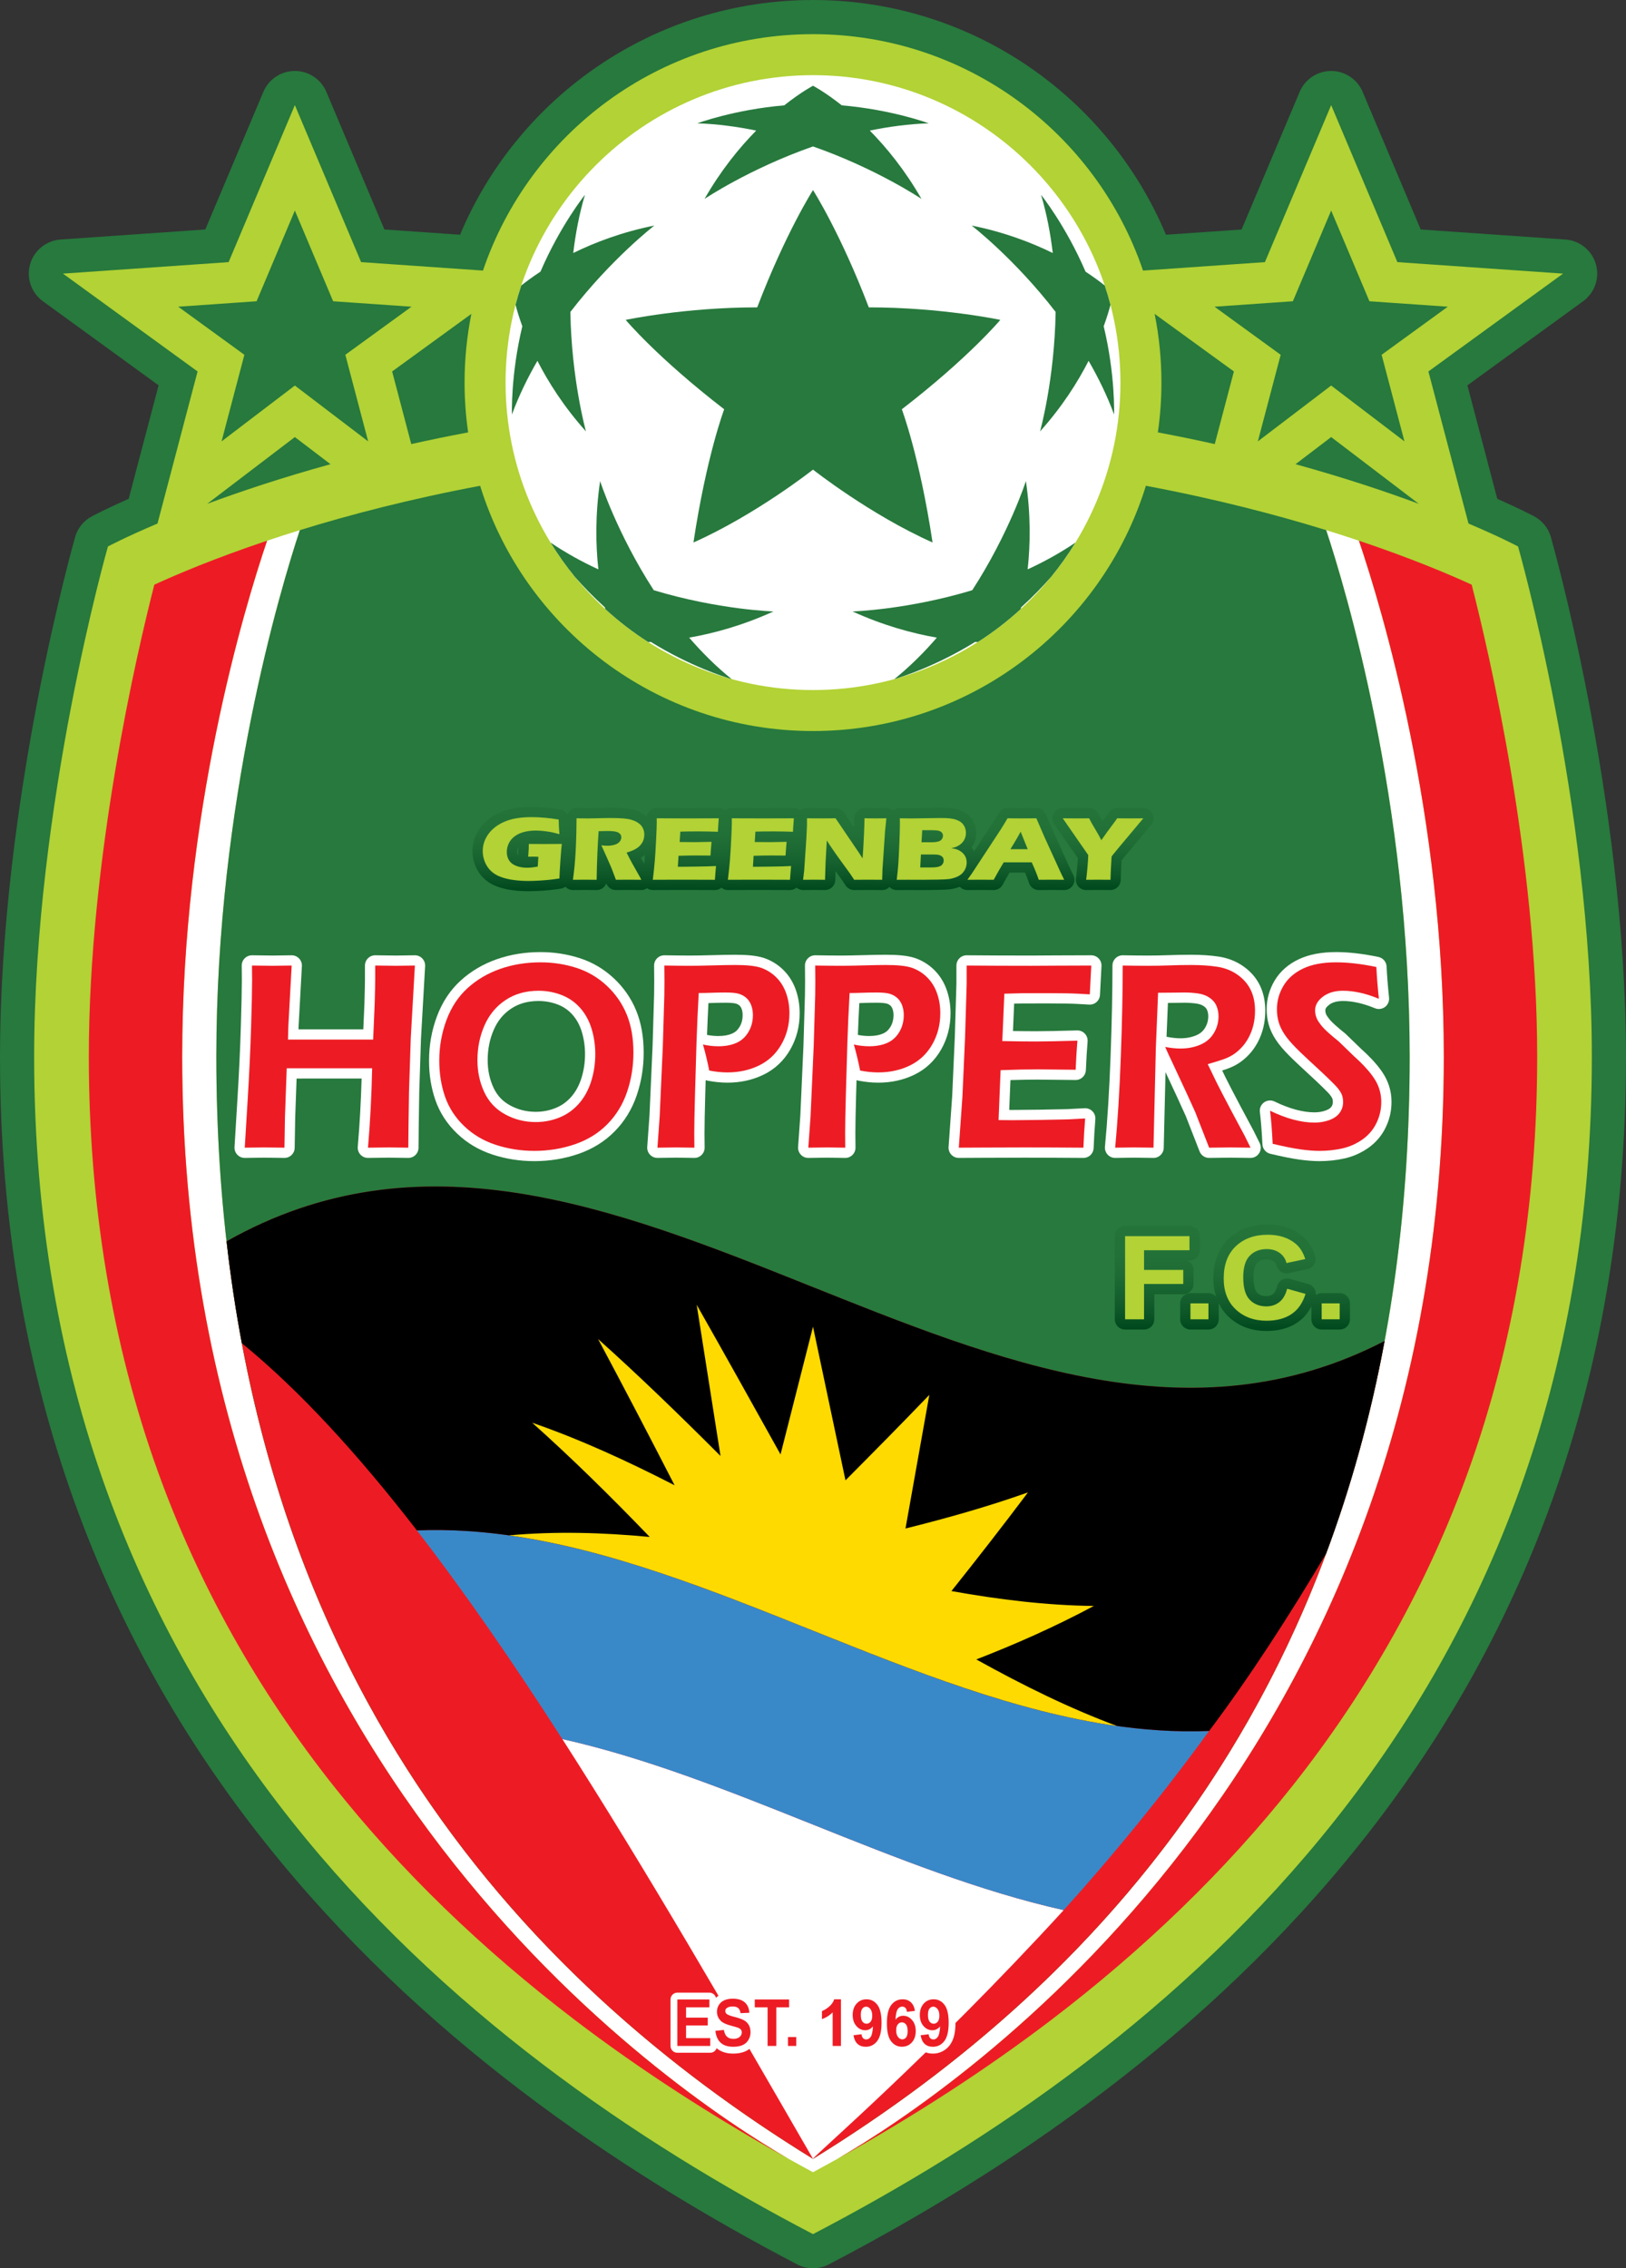
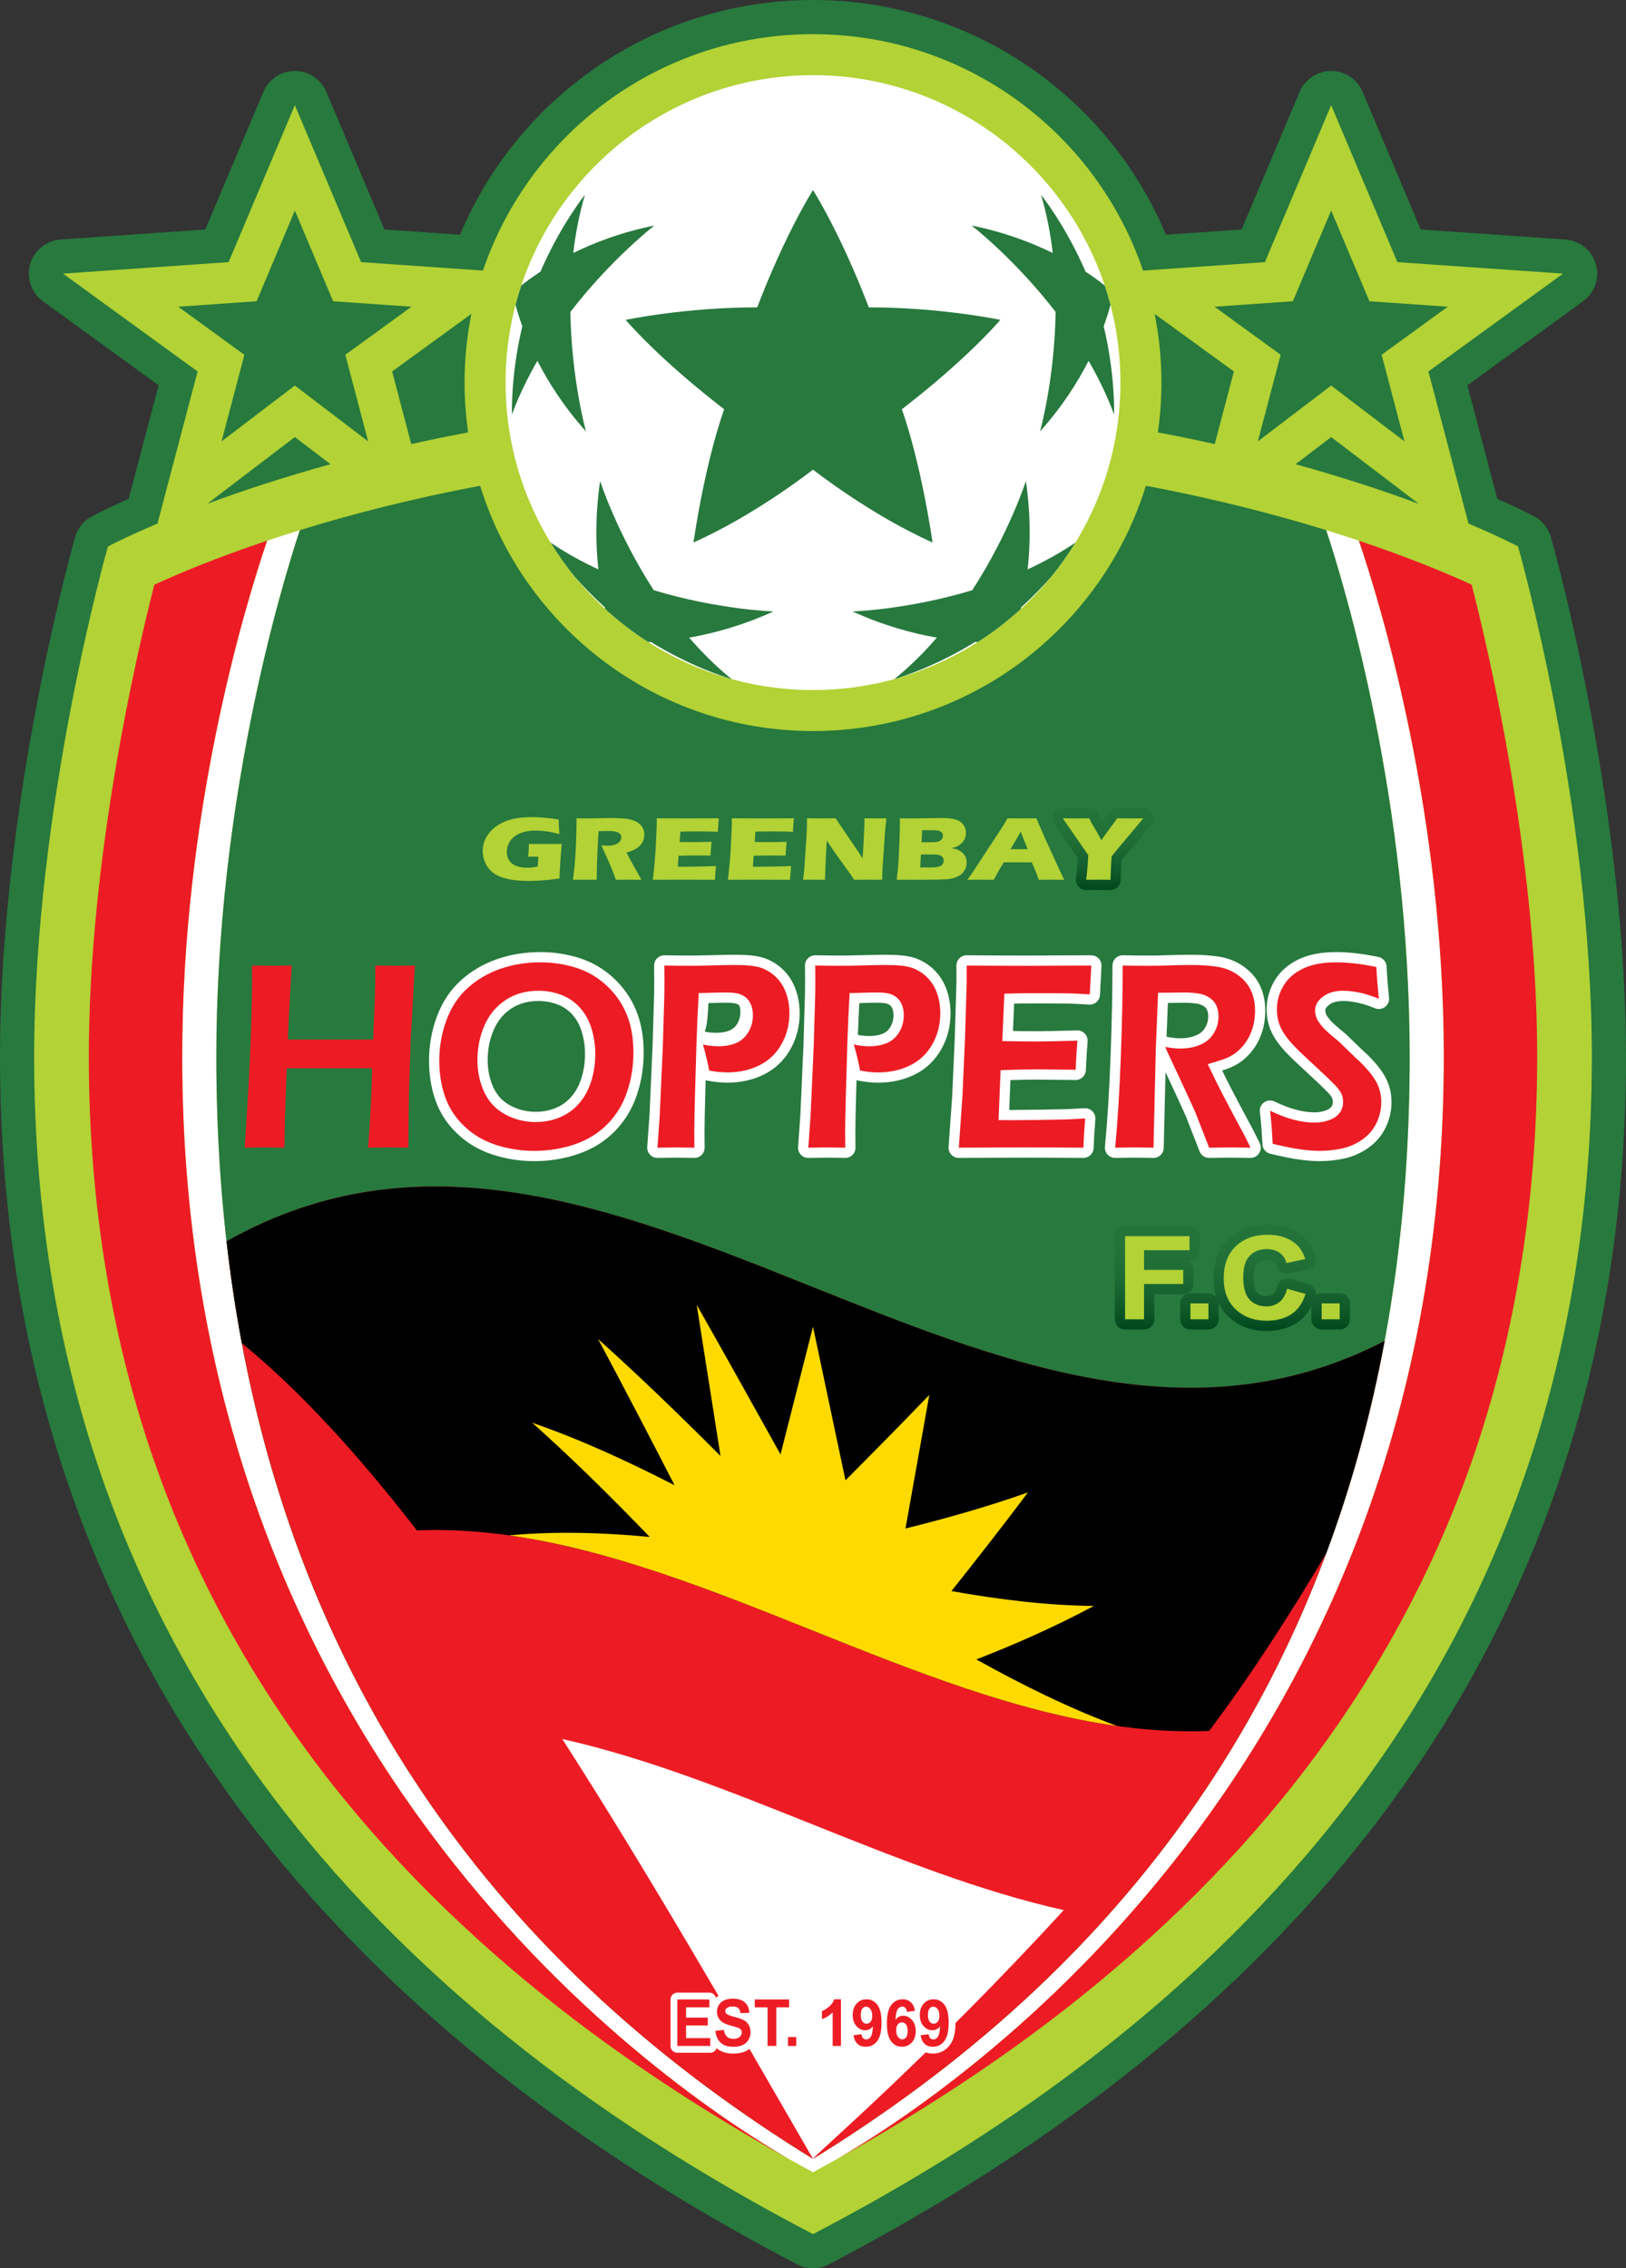
<svg xmlns="http://www.w3.org/2000/svg" version="1.1" id="Calque_2" x="0px" y="0px" width="267.742" height="373.494" viewBox="0 0 500 697.49" enable-background="new 0 0 500 697.49" xml:space="preserve">
  <rect x="0" y="0" width="500" height="697.49" fill="#333333" stroke="none" />
  <path fill="#27793D" d="M476.904,165.158c-0.774-2.742-2.618-5.029-5.124-6.372c-0.217-0.113-4.103-2.193-11.362-5.408   l-9.189-34.884l35.584-25.865c3.573-2.59,5.143-7.157,3.923-11.392c-1.209-4.235-4.972-7.271-9.368-7.582l-44.489-3.091   L419.01,28.239c-1.637-3.886-5.465-6.419-9.682-6.419c-4.216,0-8.035,2.533-9.671,6.419L381.79,70.573l-23.256,1.607   C340.761,29.771,298.852,0.019,250.004,0c-48.856,0.019-90.756,29.771-108.539,72.18l-23.256-1.617l-17.858-42.325   c-1.646-3.886-5.465-6.419-9.681-6.419c-4.216,0-8.045,2.533-9.681,6.419L63.132,70.563l-44.499,3.091   c-4.405,0.312-8.158,3.347-9.369,7.582c-1.219,4.235,0.35,8.801,3.923,11.392l35.584,25.865l-9.199,34.884   c-7.251,3.214-11.137,5.294-11.344,5.408c-2.505,1.343-4.358,3.63-5.134,6.372C22.992,165.649,0.057,245.467,0,324.908   c-0.057,102.375,33.655,181.36,81.255,241.327c47.581,60.012,108.718,101.249,163.881,130.055c1.531,0.803,3.195,1.201,4.868,1.201   c1.664,0,3.328-0.398,4.859-1.201c55.173-28.806,116.311-70.043,163.891-130.055c47.59-59.967,81.302-138.952,81.245-241.327   C499.944,245.467,477.008,165.649,476.904,165.158" />
  <path fill="#B2D235" d="M466.808,168.041c0,0-5.256-2.827-15.24-7.052l-12.327-46.768l41.398-30.082l-50.938-3.535l-20.363-48.28   l-20.373,48.28l-37.483,2.599c-14.342-42.277-54.359-72.699-101.478-72.699c-47.126,0-87.145,30.422-101.486,72.699l-37.475-2.599   l-20.373-48.28l-20.373,48.28l-50.937,3.535l41.398,30.082l-12.328,46.768c-9.974,4.226-15.239,7.052-15.239,7.052   s-22.689,79.383-22.689,156.867c0,200.126,130.783,305.319,239.501,362.079c108.719-56.76,239.492-161.952,239.492-362.079   C489.497,247.424,466.808,168.041,466.808,168.041 M436.291,154.929c-10.257-3.81-22.973-8.064-37.909-12.186l10.957-8.348   L436.291,154.929 M379.426,114.221l-5.889,22.33c-5.607-1.248-11.439-2.458-17.49-3.592c0.718-5,1.097-10.115,1.097-15.305   c0-7.242-0.718-14.304-2.09-21.139L379.426,114.221 M144.945,96.514c-1.361,6.835-2.089,13.897-2.089,21.139   c0,5.19,0.378,10.305,1.097,15.305c-6.051,1.135-11.884,2.345-17.49,3.592l-5.88-22.33L144.945,96.514 M90.671,134.395l10.957,8.348   c-14.946,4.122-27.662,8.376-37.919,12.186L90.671,134.395" />
  <polygon fill="#27793D" points="90.67,64.744 81.911,85.5 78.899,92.638 71.171,93.174 54.803,94.311 68.171,104.025    75.148,109.095 72.95,117.435 68.131,135.719 83.032,124.37 90.67,118.552 98.308,124.37 113.208,135.719 108.39,117.435    106.191,109.095 113.168,104.025 126.537,94.311 110.169,93.174 102.441,92.638 99.429,85.5 " />
  <polygon fill="#27793D" points="409.333,64.744 400.575,85.5 397.563,92.638 389.834,93.174 373.466,94.311 386.834,104.025    393.812,109.095 391.614,117.435 386.794,135.719 401.696,124.37 409.333,118.552 416.972,124.37 431.872,135.719 427.053,117.434    424.855,109.095 431.832,104.025 445.2,94.311 428.833,93.174 421.105,92.638 418.093,85.5 " />
  <path fill="#FFFFFF" d="M66.529,324.904c0-78.403,19.778-144.061,25.67-161.882c-3.525,1.09-6.885,2.175-10.069,3.242   c-7.072,20.862-26.105,83.946-26.105,158.64c0,217.758,150.52,318.07,186.374,338.875c2.517,1.402,5.047,2.797,7.604,4.176v-4.116   C162.466,609.918,66.529,512.245,66.529,324.904z" />
  <path fill="#ED1C24" d="M27.313,324.904c0,45.411,7.114,88.256,21.145,127.346c12.461,34.719,30.696,67.361,54.199,97.021   c20.478,25.841,45.455,50.053,74.238,71.962c19.738,15.024,41.719,29.294,65.503,42.546   C206.544,642.974,56.024,542.662,56.024,324.904c0-74.694,19.034-137.778,26.105-158.64c-16.276,5.458-28.032,10.473-34.674,13.527   C42.108,200.652,27.313,263.887,27.313,324.904z" />
  <path fill="#FFFFFF" d="M433.475,324.904c0-78.403-19.778-144.061-25.671-161.882c3.525,1.09,6.885,2.175,10.069,3.242   c7.072,20.862,26.105,83.946,26.105,158.64c0,217.758-150.521,318.07-186.373,338.875c-2.518,1.402-5.048,2.797-7.604,4.176v-4.116   C337.537,609.918,433.475,512.245,433.475,324.904z" />
  <path fill="#ED1C24" d="M472.69,324.904c0,45.411-7.114,88.256-21.145,127.346c-12.461,34.719-30.696,67.361-54.199,97.021   c-20.477,25.841-45.454,50.053-74.237,71.962c-19.738,15.024-41.719,29.294-65.503,42.546   c35.853-20.806,186.373-121.117,186.373-338.875c0-74.694-19.033-137.778-26.105-158.64c16.276,5.458,28.032,10.473,34.674,13.527   C457.895,200.652,472.69,263.887,472.69,324.904z" />
  <path fill="#27793D" d="M407.807,163.021c-15.391-4.755-33.996-9.614-55.438-13.642c-13.527,43.687-54.246,75.413-102.365,75.413   c-48.129,0-88.846-31.727-102.365-75.413c-21.441,4.028-40.055,8.887-55.437,13.642c-5.899,17.82-25.676,83.477-25.676,161.887   c0,187.335,95.937,285.012,183.478,338.927c87.532-53.915,183.47-151.592,183.47-338.927   C433.474,246.498,413.697,180.841,407.807,163.021" />
  <path fill="#FFFFFF" d="M250.001,23.111c-52.128,0-94.538,42.409-94.538,94.538s42.409,94.538,94.538,94.538   c52.128,0,94.538-42.409,94.538-94.538S302.129,23.111,250.001,23.111z" />
  <path fill="#ED1C24" d="M425.761,412.353c-118.696,61.386-237.394-97.774-356.09-30.649C86.858,532.524,171.779,615.654,250,663.838   l0.001,0.001C322.755,619.022,401.304,543.977,425.761,412.353z" />
  <path fill-rule="evenodd" clip-rule="evenodd" fill="#FFFFFF" d="M172.911,534.75c25.697,40.007,51.394,84.548,77.09,129.089   c0-0.704,35.744-31.306,77.09-76.484C275.698,575.865,224.305,546.24,172.911,534.75z" />
-   <path fill-rule="evenodd" clip-rule="evenodd" fill="#3989C9" d="M327.091,587.354c14.653-16.237,30.004-34.846,44.722-55.094   c-81.207,3.293-162.415-64.966-243.622-61.673c14.907,19.271,29.813,40.954,44.72,64.162   C224.305,546.24,275.698,575.865,327.091,587.354z" />
  <path d="M128.191,470.588c81.208-3.293,162.415,64.966,243.622,61.673c12.753-16.946,25.023-36.054,35.945-54.487   c7.506-20.094,13.622-41.848,18.003-65.419c-118.697,61.385-237.394-97.774-356.09-30.651c1.229,10.782,2.799,21.224,4.693,31.326   C92.307,427.695,110.249,447.392,128.191,470.588z" />
  <path fill-rule="evenodd" clip-rule="evenodd" fill="#FFDA00" d="M300.214,510.269c12.048-4.677,24.096-10.003,36.145-16.444   c-14.597-0.164-29.193-1.968-43.79-4.578c7.844-9.836,15.687-19.905,23.53-30.335c-12.552,4.449-25.104,7.974-37.656,11.097   c2.443-13.679,4.886-27.372,7.329-41.085c-8.594,8.938-17.189,17.641-25.783,26.277c-3.329-15.743-6.658-31.496-9.987-47.248   c-3.329,13.089-6.658,26.179-9.987,39.278c-8.594-15.462-17.188-30.857-25.782-46.018c2.442,15.481,4.885,30.982,7.327,46.497   c-12.55-12.562-25.102-24.726-37.652-35.961c7.843,14.67,15.686,29.702,23.529,44.969c-14.597-7.497-29.194-14.186-43.792-19.236   c12.049,10.748,24.098,22.611,36.147,35.124c-14.421-1.359-28.843-1.789-43.264-0.488c62.315,8.761,124.631,49.853,186.947,58.614   C329.056,525.374,314.635,518.287,300.214,510.269z" />
-   <path fill="#FFFFFF" d="M127.525,293.749c-3.273,0.054-5.22,0.082-5.721,0.082l-6.388-0.082c-0.842-0.011-1.655,0.315-2.255,0.907   c-0.598,0.592-0.938,1.4-0.938,2.243v4.152c0,1.128-0.049,3.641-0.156,7.436l-0.346,8.032H91.792l0.028-0.994l1.013-18.453   c0.047-0.875-0.268-1.729-0.877-2.362c-0.609-0.631-1.452-0.979-2.329-0.961c-2.905,0.054-4.839,0.082-5.735,0.08   c-1.212,0.002-3.342-0.026-6.352-0.08c-0.854-0.017-1.668,0.309-2.275,0.912c-0.607,0.601-0.942,1.41-0.933,2.266l0.037,4.513   c0,2.607-0.102,7.397-0.309,14.261c-0.207,6.84-0.555,14.269-1.048,22.284l-0.895,14.732c-0.054,0.874,0.262,1.737,0.869,2.37   c0.594,0.619,1.417,0.972,2.274,0.972l0.054-0.001c3.223-0.053,5.204-0.082,5.837-0.082l6.274,0.082   c1.739,0.024,3.163-1.357,3.191-3.098l0.156-9.314l0.432-11.999l19.994-0.002c-0.21,7.305-0.605,14.301-1.186,20.992   c-0.075,0.884,0.229,1.769,0.834,2.419c0.607,0.65,1.465,1.016,2.355,1.002c3.506-0.053,5.653-0.082,6.343-0.082l5.962,0.082   c0.843,0.012,1.657-0.316,2.258-0.906c0.599-0.592,0.938-1.402,0.938-2.242c0-0.862,0.023-3.321,0.071-7.309l0.145-9.715   l0.536-16.458l1.271-22.349c0.05-0.877-0.266-1.73-0.873-2.361C129.243,294.084,128.402,293.734,127.525,293.749z" />
  <path fill="#FFFFFF" d="M188.698,300.769c-3.044-2.835-6.592-4.918-10.538-6.173c-3.83-1.223-7.832-1.832-11.961-1.832   c-4.73,0-9.217,0.722-13.406,2.187c-4.203,1.467-7.942,3.663-11.119,6.551c-3.256,2.955-5.713,6.704-7.335,11.082   c-1.607,4.319-2.412,8.867-2.409,13.573c-0.002,4.278,0.637,8.325,1.943,12.089c1.339,3.882,3.6,7.353,6.659,10.289   c3.077,2.962,6.782,5.147,10.98,6.51c4.101,1.335,8.385,2.001,12.803,2.001c4.659,0,9.151-0.725,13.422-2.179   c4.354-1.478,8.152-3.807,11.246-6.944c3.083-3.113,5.374-6.868,6.819-11.129c1.424-4.176,2.13-8.561,2.13-13.1   c0-4.805-0.741-9.15-2.314-12.975C194.065,306.937,191.731,303.588,188.698,300.769z M171.515,308.888   c1.791,0.694,3.251,1.705,4.524,3.133c1.268,1.433,2.219,3.142,2.86,5.243c0.663,2.187,0.998,4.464,0.998,6.88   c0,2.595-0.376,5.053-1.123,7.424c-0.735,2.313-1.783,4.187-3.146,5.734c-1.378,1.553-2.936,2.655-4.796,3.409   c-1.938,0.778-3.938,1.165-6.093,1.167c-2.869-0.004-5.432-0.652-7.884-1.977c-2.34-1.286-3.943-2.99-5.09-5.417   c-1.193-2.56-1.797-5.348-1.802-8.493c0.005-3.433,0.642-6.536,1.908-9.42c1.24-2.798,2.966-4.857,5.336-6.438   c2.325-1.527,5.015-2.318,8.379-2.327C167.679,307.808,169.63,308.166,171.515,308.888z" />
-   <path fill="#FFFFFF" d="M244.542,303.905c-0.847-2.214-2.126-4.178-3.798-5.785c-1.657-1.604-3.638-2.807-5.824-3.548   c-2.312-0.739-5.112-0.977-8.825-0.989c-1.768,0.002-4.109,0.043-7.051,0.125c-2.906,0.083-5.168,0.124-6.758,0.121   c-2.024,0.002-4.677-0.026-7.948-0.08c-0.854-0.016-1.672,0.313-2.276,0.916c-0.605,0.603-0.938,1.417-0.927,2.273   c0.026,2.125,0.039,3.72,0.039,4.761c0,1.433-0.013,2.85-0.039,4.251l-0.46,15.598l-0.959,21.461l-0.691,9.674   c-0.063,0.885,0.244,1.745,0.855,2.391c0.601,0.631,1.42,0.983,2.29,0.983l0.054-0.001c3.12-0.053,5.062-0.082,5.721-0.082   l5.535,0.082c0.854,0.014,1.668-0.316,2.272-0.922c0.605-0.604,0.936-1.418,0.925-2.272c-0.025-1.849-0.039-3.264-0.039-4.223   c0-2.541,0.076-6.602,0.229-12.14l0.127-4.355c0.161,0.06,0.328,0.107,0.499,0.14c2.146,0.415,4.205,0.631,6.179,0.631   c3.979,0.002,7.732-0.803,11.111-2.452c3.474-1.677,6.289-4.336,8.222-7.728c1.936-3.368,2.903-7.17,2.897-11.188   C245.9,308.878,245.455,306.305,244.542,303.905z M217.847,308.453c0.329-0.01,0.665-0.021,1.01-0.035   c1.417-0.052,2.824-0.08,4.217-0.08c1.5-0.004,2.595,0.11,3.068,0.227c0.434,0.104,0.791,0.272,1.177,0.575   c0.268,0.216,0.482,0.476,0.698,0.996c0.22,0.553,0.348,1.186,0.348,1.987c-0.006,1.449-0.32,2.573-0.936,3.617   c-0.637,1.045-1.32,1.64-2.279,2.072c-1.075,0.471-2.474,0.76-4.262,0.76c-1.142,0-2.299-0.112-3.478-0.341   C217.525,315.069,217.67,311.809,217.847,308.453z" />
+   <path fill="#FFFFFF" d="M244.542,303.905c-0.847-2.214-2.126-4.178-3.798-5.785c-1.657-1.604-3.638-2.807-5.824-3.548   c-2.312-0.739-5.112-0.977-8.825-0.989c-1.768,0.002-4.109,0.043-7.051,0.125c-2.906,0.083-5.168,0.124-6.758,0.121   c-2.024,0.002-4.677-0.026-7.948-0.08c-0.854-0.016-1.672,0.313-2.276,0.916c-0.605,0.603-0.938,1.417-0.927,2.273   c0.026,2.125,0.039,3.72,0.039,4.761c0,1.433-0.013,2.85-0.039,4.251l-0.46,15.598l-0.959,21.461l-0.691,9.674   c-0.063,0.885,0.244,1.745,0.855,2.391c0.601,0.631,1.42,0.983,2.29,0.983l0.054-0.001c3.12-0.053,5.062-0.082,5.721-0.082   l5.535,0.082c0.854,0.014,1.668-0.316,2.272-0.922c0.605-0.604,0.936-1.418,0.925-2.272c-0.025-1.849-0.039-3.264-0.039-4.223   c0-2.541,0.076-6.602,0.229-12.14l0.127-4.355c0.161,0.06,0.328,0.107,0.499,0.14c2.146,0.415,4.205,0.631,6.179,0.631   c3.979,0.002,7.732-0.803,11.111-2.452c3.474-1.677,6.289-4.336,8.222-7.728c1.936-3.368,2.903-7.17,2.897-11.188   C245.9,308.878,245.455,306.305,244.542,303.905z M217.847,308.453c0.329-0.01,0.665-0.021,1.01-0.035   c1.417-0.052,2.824-0.08,4.217-0.08c1.5-0.004,2.595,0.11,3.068,0.227c0.434,0.104,0.791,0.272,1.177,0.575   c0.22,0.553,0.348,1.186,0.348,1.987c-0.006,1.449-0.32,2.573-0.936,3.617   c-0.637,1.045-1.32,1.64-2.279,2.072c-1.075,0.471-2.474,0.76-4.262,0.76c-1.142,0-2.299-0.112-3.478-0.341   C217.525,315.069,217.67,311.809,217.847,308.453z" />
  <path fill="#FFFFFF" d="M290.934,303.904c-0.848-2.212-2.129-4.178-3.798-5.785c-1.657-1.602-3.638-2.805-5.824-3.548   c-2.313-0.738-5.111-0.975-8.824-0.988c-1.771,0-4.11,0.042-7.053,0.124c-2.905,0.082-5.168,0.124-6.758,0.124   c-2.023,0-4.677-0.028-7.947-0.083c-0.855-0.016-1.671,0.315-2.275,0.917c-0.606,0.603-0.94,1.416-0.93,2.271   c0.026,2.128,0.039,3.724,0.039,4.764c0,1.429-0.013,2.847-0.039,4.254l-0.46,15.595l-0.957,21.435l-0.693,9.699   c-0.063,0.888,0.245,1.747,0.858,2.393c0.597,0.631,1.417,0.983,2.285,0.983h0.056c3.122-0.054,5.062-0.083,5.721-0.083l5.533,0.083   c0.854,0.013,1.67-0.319,2.273-0.921c0.604-0.603,0.936-1.42,0.925-2.271c-0.025-1.853-0.037-3.268-0.037-4.226   c0-2.541,0.076-6.603,0.229-12.141l0.127-4.356c0.16,0.059,0.327,0.106,0.498,0.14c2.147,0.417,4.206,0.632,6.18,0.632   c3.98,0.004,7.732-0.803,11.111-2.451c3.475-1.677,6.288-4.336,8.221-7.729c1.937-3.365,2.905-7.169,2.899-11.188   C292.295,308.879,291.848,306.306,290.934,303.904z M264.24,308.453c0.328-0.01,0.665-0.021,1.011-0.035   c1.416-0.052,2.822-0.081,4.215-0.081c1.498-0.004,2.595,0.111,3.067,0.226c0.435,0.104,0.791,0.273,1.18,0.576   c0.265,0.215,0.479,0.473,0.695,0.997c0.221,0.553,0.35,1.188,0.352,1.987c-0.007,1.448-0.321,2.573-0.937,3.618   c-0.638,1.046-1.32,1.637-2.281,2.071c-1.075,0.472-2.472,0.76-4.261,0.76c-1.143,0-2.3-0.112-3.479-0.341   C263.917,315.07,264.063,311.81,264.24,308.453z" />
  <path fill="#FFFFFF" d="M335.56,293.749l-11.118,0.039l-7.395,0.042c-6.846,0-13.44-0.026-19.767-0.081   c-0.844-0.009-1.648,0.321-2.247,0.913c-0.596,0.594-0.93,1.395-0.93,2.238v5.51l-0.498,16.51l-0.803,18.076l-1.111,15.69   c-0.063,0.875,0.244,1.738,0.845,2.376c0.599,0.641,1.437,1.001,2.316,0.996l7.614-0.04l12.648-0.041   c5.34,0,11.344,0.028,18.006,0.081h0.029c1.698,0,3.087-1.337,3.147-3.037c0.098-2.763,0.275-5.71,0.527-8.845   c0.075-0.91-0.244-1.794-0.879-2.449s-1.513-0.998-2.423-0.952l-5.545,0.287l-8.282,0.161c-4.382,0.057-7.209,0.083-8.402,0.083   l-0.952-0.011l0.373-9.174c3.216-0.098,5.978-0.147,8.28-0.146c0.947-0.002,4.893,0.039,11.729,0.122   c1.7,0.02,3.108-1.312,3.185-3.012c0.153-3.445,0.33-6.39,0.533-8.822c0.074-0.897-0.233-1.775-0.852-2.427   c-0.62-0.655-1.478-1.011-2.377-0.985c-5.836,0.164-9.983,0.245-12.381,0.245c-2.459,0-4.903-0.019-7.335-0.059l0.361-8.422   c0.941-0.026,1.71-0.042,2.305-0.049c1.13-0.013,3.719-0.021,7.713-0.021c1.831,0,3.621,0.016,5.376,0.042   c1.743,0.026,3.1,0.068,4.032,0.118l3.647,0.205c0.84,0.048,1.655-0.238,2.282-0.801c0.626-0.561,0.998-1.34,1.041-2.181l0.46-8.863   c0.047-0.865-0.266-1.712-0.863-2.338S336.425,293.744,335.56,293.749z" />
  <path fill="#FFFFFF" d="M385.472,347.688l-3.885-7.264c-2.345-4.431-3.944-7.518-4.759-9.176l-1.002-2.074   c0.398-0.127,0.769-0.249,1.111-0.366c1.313-0.443,2.527-0.992,3.631-1.658c1.167-0.705,2.253-1.601,3.301-2.667   c1.118-1.144,2.068-2.459,2.851-3.915c0.785-1.46,1.374-3.019,1.768-4.648c0.395-1.64,0.59-3.348,0.59-5.111   c0-2.813-0.517-5.443-1.64-7.771c-1.126-2.343-2.879-4.334-5.079-5.882c-2.229-1.579-4.813-2.586-7.595-3.003   c-2.541-0.384-5.352-0.569-8.451-0.569c-2.42,0-4.723,0.042-6.908,0.125c-2.099,0.082-4.243,0.121-6.435,0.121   c-2.052,0-4.611-0.027-7.674-0.082c-0.844-0.016-1.665,0.312-2.267,0.903c-0.6,0.59-0.942,1.405-0.942,2.248   c0,7.963-0.19,17.229-0.577,27.787c-0.386,10.539-0.964,19.851-1.729,27.925c-0.087,0.895,0.215,1.778,0.827,2.439   c0.612,0.66,1.47,1.023,2.369,1.008c2.916-0.053,4.856-0.082,5.758-0.082l5.924,0.082c1.728,0.024,3.152-1.347,3.192-3.076   l0.55-23.296l3.604,7.731c1.032,2.232,1.915,4.178,2.649,5.823l4.221,10.813c0.474,1.213,1.632,2.005,2.932,2.005h0.059   c3.103-0.053,5.272-0.082,6.466-0.082c0.951,0,3.023,0.029,6.155,0.082c1.094,0.02,2.123-0.534,2.711-1.456   c0.589-0.925,0.654-2.09,0.176-3.073C386.337,349.398,385.745,348.197,385.472,347.688z M359.14,308.407   c0.711-0.007,1.364-0.016,1.963-0.029c1.318-0.026,2.358-0.04,3.088-0.04c1.239,0,2.479,0.086,3.726,0.257   c0.983,0.141,1.677,0.42,2.232,0.795c0.586,0.411,0.839,0.753,1.012,1.144c0.248,0.578,0.378,1.192,0.383,1.956   c-0.01,1.344-0.321,2.459-1.003,3.592c-0.646,1.037-1.446,1.733-2.729,2.284c-1.4,0.588-2.977,0.903-4.824,0.903   c-1.165,0-2.542-0.137-4.103-0.435l-0.17-0.027L359.14,308.407z" />
  <path fill="#FFFFFF" d="M427.531,335.396c-0.239-1.105-0.599-2.188-1.072-3.235c-0.494-1.089-1.139-2.155-1.919-3.227   c-0.768-1.052-1.661-2.118-2.684-3.209c-1.005-1.073-2.126-2.158-3.364-3.259l-4.718-4.566l-0.267-0.232   c-0.698-0.538-1.596-1.286-2.664-2.228c-1.012-0.889-1.733-1.636-2.115-2.128c-0.5-0.624-0.796-1.101-0.846-1.215   c-0.117-0.237-0.199-0.47-0.259-0.719c-0.06-0.261-0.082-0.479-0.082-0.651c0.038-0.511,0.084-0.862,1.156-1.74   c0.955-0.719,2.238-1.173,4.254-1.182c2.865-0.002,6.151,0.701,9.855,2.225c1.024,0.421,2.204,0.271,3.088-0.391   c0.886-0.664,1.361-1.753,1.246-2.851c-0.376-3.62-0.628-6.815-0.756-9.581c-0.064-1.436-1.097-2.648-2.503-2.942   c-4.753-0.993-9.088-1.502-13.029-1.504c-4.4,0.004-8.242,0.677-11.489,2.214c-3.144,1.482-5.709,3.689-7.394,6.523   c-1.622,2.706-2.471,5.736-2.464,8.857c0,1.663,0.214,3.284,0.667,4.828c0.458,1.573,1.194,3.097,2.162,4.561   c0.985,1.493,2.289,3.024,3.926,4.685c0.745,0.776,1.996,1.974,3.813,3.665c3.76,3.44,6.36,5.906,7.734,7.317l0.077,0.076   c0.915,0.874,1.481,1.64,1.757,2.182c0.122,0.288,0.211,0.659,0.213,1.206c-0.012,0.611-0.133,0.979-0.45,1.456   c-0.232,0.329-0.678,0.73-1.679,1.111c-1.049,0.393-2.189,0.598-3.49,0.6c-3.475,0.005-7.592-1.043-12.32-3.337   c-1.041-0.505-2.274-0.397-3.214,0.276c-0.938,0.675-1.433,1.809-1.287,2.956c0.316,2.503,0.582,5.831,0.787,9.938   c0.068,1.397,1.057,2.583,2.417,2.909c3.626,0.862,6.572,1.455,8.917,1.779c2.284,0.316,4.326,0.481,6.162,0.481   c2.701,0,5.297-0.276,7.774-0.838c2.619-0.591,5.069-1.679,7.267-3.223c2.286-1.594,4.108-3.718,5.328-6.217   c1.21-2.454,1.828-5.136,1.823-7.891C427.891,337.685,427.775,336.52,427.531,335.396z" />
  <path fill="#ED1C24" d="M75.263,352.908l0.896-14.73c0.493-8.042,0.843-15.503,1.052-22.383c0.207-6.879,0.311-11.674,0.311-14.382   l-0.038-4.513c3.019,0.055,5.155,0.082,6.41,0.082c0.946,0,2.878-0.027,5.795-0.082l-1.016,18.505l-0.117,4.267h26.187l0.476-11.098   c0.105-3.809,0.158-6.317,0.158-7.522V296.9l6.429,0.082c0.564,0,2.489-0.027,5.774-0.082l-1.271,22.362l-0.54,16.577l-0.144,9.725   c-0.048,3.995-0.072,6.442-0.072,7.345l-6.006-0.082c-0.745,0-2.875,0.027-6.392,0.082c0.671-7.741,1.096-15.879,1.277-24.414   H88.166l-0.543,15.1l-0.155,9.314l-6.314-0.082C80.46,352.826,78.497,352.854,75.263,352.908z" />
  <path fill="#ED1C24" d="M166.201,295.915c3.821,0,7.488,0.561,11.001,1.682c3.513,1.123,6.629,2.948,9.348,5.478   c2.717,2.53,4.77,5.478,6.155,8.842s2.076,7.29,2.076,11.776c0,4.213-0.653,8.241-1.961,12.084c-1.308,3.844-3.334,7.154-6.078,9.93   c-2.744,2.777-6.084,4.836-10.021,6.175c-3.937,1.34-8.072,2.011-12.406,2.011c-4.103,0-8.046-0.615-11.829-1.847   c-3.782-1.231-7.039-3.16-9.771-5.786c-2.73-2.626-4.687-5.642-5.866-9.048c-1.18-3.405-1.77-7.091-1.77-11.058   c0-4.349,0.737-8.507,2.212-12.474c1.474-3.966,3.641-7.248,6.5-9.848c2.859-2.598,6.206-4.568,10.041-5.909   C157.667,296.586,161.79,295.915,166.201,295.915z M165.585,304.655c-3.873,0-7.245,0.951-10.117,2.852   c-2.873,1.902-5.033,4.5-6.482,7.796c-1.449,3.297-2.173,6.859-2.173,10.688c0,3.557,0.698,6.832,2.097,9.827   c1.397,2.996,3.544,5.28,6.443,6.853c2.898,1.574,6.026,2.359,9.386,2.359c2.539,0,4.962-0.465,7.271-1.395   c2.308-0.93,4.301-2.345,5.982-4.247c1.679-1.901,2.942-4.191,3.789-6.873c0.845-2.681,1.269-5.471,1.269-8.371   c0-2.708-0.378-5.307-1.135-7.796c-0.757-2.488-1.931-4.629-3.52-6.421c-1.591-1.791-3.508-3.118-5.751-3.98   C170.399,305.085,168.047,304.655,165.585,304.655z" />
  <path fill="#ED1C24" d="M202.167,352.908l0.693-9.725l0.962-21.542l0.461-15.633c0.026-1.422,0.039-2.858,0.039-4.309   c0-1.066-0.013-2.667-0.039-4.8c3.283,0.055,5.95,0.082,8.001,0.082c1.64,0,3.922-0.041,6.846-0.123   c2.923-0.083,5.244-0.124,6.963-0.124c3.539,0,6.142,0.274,7.809,0.821c1.768,0.602,3.32,1.546,4.654,2.831   c1.333,1.287,2.346,2.832,3.04,4.637c0.77,2.025,1.153,4.2,1.153,6.524c0,3.529-0.827,6.737-2.48,9.622   c-1.654,2.887-3.943,5.041-6.867,6.463c-2.923,1.423-6.168,2.133-9.732,2.133c-1.744,0-3.603-0.19-5.578-0.574   c-0.564-2.845-1.205-5.512-1.923-8.001c1.586,0.356,3.16,0.534,4.72,0.534c2.123,0,3.965-0.342,5.525-1.026   c1.561-0.683,2.802-1.798,3.723-3.344c0.921-1.545,1.381-3.289,1.381-5.231c0-1.149-0.192-2.201-0.575-3.16   c-0.384-0.957-0.941-1.723-1.67-2.297c-0.728-0.575-1.534-0.964-2.417-1.169c-0.883-0.206-2.144-0.308-3.781-0.308   c-1.433,0-2.878,0.028-4.336,0.082c-1.458,0.056-2.751,0.083-3.876,0.083c-0.306,5.362-0.535,10.491-0.688,15.387l-0.458,15.674   c-0.154,5.554-0.229,9.629-0.229,12.228c0,0.985,0.012,2.407,0.038,4.267l-5.581-0.082   C207.223,352.826,205.298,352.854,202.167,352.908z" />
  <path fill="#ED1C24" d="M248.56,352.908l0.693-9.725l0.963-21.542l0.461-15.633c0.025-1.422,0.039-2.858,0.039-4.309   c0-1.066-0.014-2.667-0.039-4.8c3.283,0.055,5.95,0.082,8.002,0.082c1.639,0,3.922-0.041,6.846-0.123   c2.924-0.083,5.244-0.124,6.963-0.124c3.539,0,6.141,0.274,7.809,0.821c1.769,0.602,3.319,1.546,4.653,2.831   c1.333,1.287,2.347,2.832,3.04,4.637c0.77,2.025,1.153,4.2,1.153,6.524c0,3.529-0.827,6.737-2.48,9.622   c-1.655,2.887-3.943,5.041-6.867,6.463c-2.923,1.423-6.169,2.133-9.732,2.133c-1.744,0-3.603-0.19-5.578-0.574   c-0.564-2.845-1.204-5.512-1.923-8.001c1.586,0.356,3.16,0.534,4.719,0.534c2.124,0,3.966-0.342,5.525-1.026   c1.562-0.683,2.803-1.798,3.724-3.344c0.921-1.545,1.381-3.289,1.381-5.231c0-1.149-0.193-2.201-0.577-3.16   c-0.383-0.957-0.939-1.723-1.67-2.297c-0.728-0.575-1.534-0.964-2.416-1.169c-0.883-0.206-2.145-0.308-3.781-0.308   c-1.433,0-2.879,0.028-4.335,0.082c-1.459,0.056-2.752,0.083-3.878,0.083c-0.306,5.362-0.533,10.491-0.688,15.387l-0.457,15.674   c-0.154,5.554-0.229,9.629-0.229,12.228c0,0.985,0.012,2.407,0.036,4.267l-5.58-0.082   C253.616,352.826,251.691,352.854,248.56,352.908z" />
  <path fill="#ED1C24" d="M294.836,352.908l1.113-15.715l0.807-18.177l0.499-16.536v-5.58c6.335,0.055,12.939,0.082,19.812,0.082   l7.388-0.041l11.118-0.041l-0.462,8.863l-3.653-0.205c-1.002-0.055-2.387-0.096-4.155-0.123c-1.771-0.027-3.577-0.041-5.424-0.041   c-4.001,0-6.586,0.007-7.751,0.021c-1.168,0.014-2.932,0.062-5.289,0.144l-0.628,14.566c3.517,0.082,7.056,0.123,10.623,0.123   c2.462,0,6.618-0.082,12.47-0.247c-0.207,2.49-0.386,5.472-0.54,8.945c-6.846-0.082-10.769-0.123-11.768-0.123   c-3.026,0-6.795,0.082-11.309,0.246l-0.625,15.346l4.232,0.041c1.23,0,4.054-0.026,8.465-0.082l8.35-0.164l5.578-0.287   c-0.256,3.174-0.437,6.169-0.537,8.986c-6.67-0.055-12.684-0.082-18.042-0.082l-12.656,0.041L294.836,352.908z" />
  <path fill="#ED1C24" d="M342.919,352.908c0.773-8.151,1.354-17.521,1.739-28.107c0.389-10.586,0.581-19.886,0.581-27.901   c3.077,0.055,5.652,0.082,7.73,0.082c2.23,0,4.415-0.041,6.557-0.123c2.14-0.083,4.403-0.124,6.787-0.124   c2.973,0,5.634,0.179,7.979,0.534c2.347,0.356,4.43,1.177,6.249,2.462c1.82,1.286,3.174,2.846,4.059,4.678   c0.884,1.833,1.327,3.967,1.327,6.401c0,1.533-0.168,2.989-0.501,4.37c-0.334,1.381-0.826,2.681-1.481,3.898   c-0.654,1.217-1.43,2.284-2.326,3.2c-0.898,0.917-1.789,1.642-2.673,2.175c-0.887,0.534-1.892,0.992-3.021,1.375   c-1.128,0.384-2.643,0.849-4.54,1.395l2.616,5.417c0.847,1.723,2.449,4.815,4.809,9.273l3.886,7.263   c0.205,0.384,0.82,1.628,1.847,3.734c-3.14-0.055-5.209-0.082-6.211-0.082c-1.234,0-3.407,0.027-6.52,0.082l-4.261-10.915   c-0.745-1.668-1.64-3.637-2.69-5.909l-4.646-9.971c-0.462-0.929-1.102-2.324-1.92-4.185c1.719,0.328,3.284,0.492,4.695,0.492   c2.208,0,4.223-0.382,6.045-1.149c1.821-0.765,3.221-1.949,4.197-3.549c0.975-1.601,1.463-3.344,1.463-5.232   c0-1.149-0.212-2.215-0.637-3.2c-0.422-0.985-1.134-1.819-2.133-2.503c-1.002-0.683-2.193-1.122-3.578-1.313   c-1.385-0.191-2.77-0.288-4.154-0.288c-0.77,0-1.822,0.015-3.153,0.041c-1.336,0.028-2.978,0.041-4.924,0.041l-0.688,16.864   l-0.727,30.774l-5.968-0.082C347.784,352.826,345.845,352.854,342.919,352.908z" />
  <path fill="#ED1C24" d="M391.351,351.718c-0.207-4.157-0.476-7.55-0.808-10.176c5.026,2.435,9.591,3.652,13.694,3.652   c1.641,0,3.174-0.267,4.596-0.8c1.424-0.533,2.476-1.285,3.155-2.257c0.679-0.97,1.02-2.058,1.02-3.262   c0-0.93-0.164-1.765-0.49-2.503c-0.49-1.012-1.31-2.065-2.452-3.16c-1.467-1.504-4.08-3.98-7.845-7.427   c-1.796-1.668-3.032-2.858-3.716-3.57c-1.539-1.559-2.719-2.96-3.539-4.206c-0.82-1.244-1.411-2.482-1.769-3.713   c-0.361-1.231-0.539-2.544-0.539-3.939c0-2.571,0.673-4.985,2.019-7.242c1.348-2.257,3.36-4.021,6.04-5.293   c2.679-1.272,6.058-1.908,10.137-1.908c3.666,0,7.796,0.479,12.386,1.436c0.129,2.846,0.386,6.101,0.77,9.766   c-3.993-1.641-7.678-2.462-11.057-2.462c-2.509,0-4.563,0.609-6.163,1.826c-1.6,1.218-2.398,2.633-2.398,4.247   c0,0.438,0.056,0.896,0.166,1.375c0.113,0.479,0.279,0.944,0.503,1.395s0.62,1.04,1.192,1.765c0.57,0.725,1.407,1.573,2.509,2.544   c1.102,0.971,2.043,1.758,2.823,2.359l4.747,4.595c1.202,1.067,2.277,2.107,3.226,3.119c0.947,1.012,1.76,1.984,2.437,2.913   c0.68,0.931,1.211,1.82,1.595,2.667c0.384,0.849,0.671,1.717,0.863,2.605c0.193,0.89,0.29,1.826,0.29,2.811   c0,2.298-0.501,4.466-1.502,6.503c-0.999,2.038-2.436,3.713-4.309,5.026c-1.871,1.313-3.923,2.223-6.155,2.729   c-2.229,0.506-4.589,0.759-7.077,0.759c-1.642,0-3.552-0.15-5.73-0.451C397.788,353.141,394.916,352.567,391.351,351.718z" />
  <linearGradient id="SVGID_1_" gradientUnits="userSpaceOnUse" x1="-53.194" y1="772.592" x2="-52.144" y2="772.592" gradientTransform="matrix(0 24.682 24.682 0 -18831.318 1560.834)">
    <stop offset="0" style="stop-color:#24743A" />
    <stop offset="0.004" style="stop-color:#24743A" />
    <stop offset="0.207" style="stop-color:#237339" />
    <stop offset="0.404" style="stop-color:#206E36" />
    <stop offset="0.599" style="stop-color:#196531" />
    <stop offset="0.792" style="stop-color:#0F5929" />
    <stop offset="0.983" style="stop-color:#00491E" />
    <stop offset="1" style="stop-color:#00471D" />
  </linearGradient>
-   <path fill="url(#SVGID_1_)" d="M198.104,265.623l-0.983-1.739l-0.067-0.113c0.454-0.255,0.87-0.558,1.277-0.889   c-0.038,0.51-0.076,0.983-0.104,1.409C198.188,264.706,198.151,265.15,198.104,265.623 M159.287,262.976l-0.076-0.084   c-0.132-0.228-0.208-0.445-0.217-0.889c0-0.482,0.095-0.879,0.293-1.314c0.047-0.094,0.104-0.199,0.17-0.284   c-0.009,0.123-0.009,0.236-0.019,0.312c-0.029,0.35-0.038,0.614-0.048,0.813L159.287,262.976 M163.502,248.114   c-3.706,0.01-6.901,0.492-9.624,1.664c-2.571,1.115-4.746,2.732-6.277,4.869c-1.494,2.071-2.326,4.538-2.316,7.062   c0,1.532,0.292,3.054,0.87,4.472c0.577,1.437,1.437,2.741,2.533,3.819c1.135,1.116,2.515,1.967,4.037,2.543   c1.446,0.558,3.016,0.936,4.717,1.163c1.635,0.227,3.299,0.331,4.991,0.331c1.021,0,2.156-0.028,3.404-0.104   c1.248-0.075,2.325-0.151,3.243-0.246c0.936-0.094,2.061-0.246,3.403-0.444c0.52-0.076,0.993-0.284,1.39-0.577   c0.598,0.645,1.435,1.012,2.302,1.012c0.011,0,0.021,0,0.033,0c1.721-0.019,2.912-0.028,3.545-0.028c0.548,0,1.787,0.01,3.687,0.028   c0.015,0,0.03,0,0.045,0c1.351,0,2.503-0.855,2.943-2.062l0.019,0.038c0.458,1.215,1.618,2.023,2.923,2.023c0.016,0,0.03,0,0.045,0   c1.863-0.019,3.205-0.028,4.009-0.028c0.624,0,1.881,0.01,3.762,0.028h0.028c0.643,0,1.238-0.208,1.749-0.558   c0.518,0.352,1.126,0.558,1.754,0.558c0.014,0,0.027,0,0.042,0l2.42-0.009l7.516-0.019c3.309,0,6.353,0.01,9.123,0.028h0.019   c0.766,0,1.456-0.274,1.995-0.728c0.558,0.456,1.252,0.729,1.977,0.729c0.013,0,0.025,0,0.037,0l2.43-0.009l7.506-0.019   c3.309,0,6.353,0.01,9.123,0.028h0.028c0.766,0,1.465-0.283,2.014-0.737c0.558,0.465,1.262,0.738,1.995,0.738   c0.013,0,0.025,0,0.038,0c1.72-0.019,2.893-0.028,3.488-0.028c0.718,0,1.786,0.01,3.186,0.028c0.018,0,0.035,0,0.053,0   c1.697,0,3.087-1.341,3.143-3.044l0.085-2.78l1.862,2.562c0.218,0.303,0.644,0.946,1.22,1.834c0.59,0.89,1.581,1.428,2.647,1.428   c0.01,0,0.019,0,0.028,0c1.891-0.019,3.365-0.028,4.415-0.028c1.275,0,2.646,0.01,4.121,0.028h0.038c0.889,0,1.673-0.359,2.25-0.945   c0.587,0.595,1.39,0.945,2.23,0.945h0.02l3.317-0.009l4.473,0.009c1.786,0,3.47-0.019,5.066-0.057   c1.627-0.038,2.724-0.085,3.556-0.189c1.021-0.142,1.967-0.387,2.884-0.737l0.084-0.038c0.589,0.645,1.426,1.021,2.321,1.021   c0.012,0,0.021,0,0.033,0c1.928-0.019,3.318-0.028,4.169-0.028c0.444,0,1.759,0.01,3.876,0.028c0.008,0,0.018,0,0.025,0   c1.153,0,2.219-0.632,2.773-1.655c0.708-1.314,1.408-2.562,2.089-3.715h4.774c0.51,1.21,0.917,2.278,1.22,3.205   c0.421,1.291,1.628,2.165,2.981,2.165c0.015,0,0.029,0,0.044,0c1.853-0.019,3.261-0.028,4.197-0.028c0.388,0,1.597,0.01,3.563,0.028   h0.038c1.078,0,2.08-0.548,2.666-1.465c0.576-0.927,0.644-2.09,0.161-3.073l-0.965-1.957l-5.067-11.089l-2.468-5.719   c-0.504-1.158-1.635-1.901-2.893-1.901c-0.016,0-0.031,0-0.047,0c-1.353,0.019-2.826,0.028-4.415,0.028   c-0.907,0-2.364-0.009-4.367-0.028c-0.01,0-0.019,0-0.027,0c-1.114,0-2.143,0.585-2.715,1.542c-0.491,0.832-0.86,1.456-1.116,1.872   l-0.936,1.494l-5.521,8.414c-0.227-0.425-0.482-0.841-0.794-1.21c0.435-0.596,0.766-1.257,1.012-1.948   c0.273-0.813,0.415-1.673,0.415-2.543c0.011-1.115-0.245-2.25-0.736-3.261c-0.445-0.917-1.098-1.74-1.863-2.382l-0.075-0.057   c-0.728-0.567-1.541-0.974-2.392-1.276c-0.89-0.321-1.825-0.51-2.817-0.614c-0.842-0.085-1.891-0.104-3.375-0.113   c-1.22,0-2.666,0.019-4.34,0.066c-1.635,0.038-3.054,0.066-4.263,0.066c-0.852,0-2.042-0.019-3.556-0.047c-0.012,0-0.024,0-0.037,0   c-0.771,0-1.513,0.292-2.099,0.804c-0.568-0.512-1.291-0.804-2.063-0.804c-0.012,0-0.023,0-0.036,0   c-1.845,0.019-2.969,0.028-3.318,0.028c-0.823,0-1.929-0.009-3.328-0.028c-0.012,0-0.024,0-0.035,0   c-0.829,0-1.627,0.321-2.215,0.908c-0.604,0.596-0.945,1.399-0.945,2.241c0,0.576-0.02,1.503-0.066,2.76l-3.072-4.528   c-0.59-0.862-1.57-1.38-2.619-1.381c-0.009,0-0.019,0-0.027,0c-1.749,0.019-3.101,0.028-4.056,0.028   c-1.343,0-2.902-0.009-4.661-0.028c-0.013,0-0.025,0-0.038,0c-0.742,0-1.446,0.273-2.014,0.757   c-0.558-0.475-1.262-0.757-2.005-0.757c-0.012,0-0.024,0-0.036,0c-2.676,0.019-5.776,0.028-9.293,0.028   c-3.819,0-7.062-0.009-9.747-0.028c-0.737,0-1.456,0.274-2.023,0.737c-0.567-0.463-1.276-0.737-2.023-0.737   c-2.685,0.019-5.786,0.028-9.302,0.028c-3.81,0-7.062-0.009-9.737-0.028c-0.842,0-1.664,0.331-2.26,0.926   c-0.454,0.463-0.756,1.068-0.86,1.702c-0.406-0.36-0.832-0.69-1.295-0.974c-0.775-0.473-1.617-0.813-2.524-1.078   c-0.946-0.265-1.938-0.435-2.969-0.51c-1.239-0.104-2.619-0.151-4.141-0.151c-1.277,0-2.591,0.028-3.933,0.066   c-1.286,0.038-2.363,0.056-3.233,0.056c-0.841,0-1.976-0.009-3.394-0.038c-0.022,0-0.046-0.001-0.068-0.001   c-0.817,0-1.612,0.329-2.2,0.899c-0.265,0.274-0.483,0.586-0.633,0.926c-0.473-0.728-1.239-1.267-2.146-1.409   C169.137,248.379,166.207,248.114,163.502,248.114" />
  <linearGradient id="SVGID_2_" gradientUnits="userSpaceOnUse" x1="-53.199" y1="772.789" x2="-52.148" y2="772.789" gradientTransform="matrix(0 23.995 23.995 0 -18203.973 1524.853)">
    <stop offset="0" style="stop-color:#24743A" />
    <stop offset="0.004" style="stop-color:#24743A" />
    <stop offset="0.207" style="stop-color:#237339" />
    <stop offset="0.404" style="stop-color:#206E36" />
    <stop offset="0.599" style="stop-color:#196531" />
    <stop offset="0.792" style="stop-color:#0F5929" />
    <stop offset="0.983" style="stop-color:#00491E" />
    <stop offset="1" style="stop-color:#00471D" />
  </linearGradient>
  <path fill="url(#SVGID_2_)" d="M334.911,248.473c-0.016,0-0.032,0-0.049,0c-1.484,0.019-2.751,0.028-3.81,0.028   c-1.097,0-2.505-0.009-4.217-0.028c-0.009,0-0.017,0-0.026,0c-1.171,0-2.246,0.641-2.791,1.673c-0.548,1.04-0.473,2.307,0.188,3.271   l7.242,10.446c-0.028,0.643-0.094,1.522-0.188,2.581c-0.161,1.749-0.294,2.997-0.388,3.611c-0.143,0.917,0.132,1.843,0.737,2.543   c0.597,0.691,1.472,1.078,2.378,1.078c0.01,0,0.021,0,0.033,0c1.597-0.019,2.845-0.028,3.725-0.028c0.859,0,2.089,0.01,3.695,0.028   h0.038c1.702,0,3.102-1.361,3.148-3.063c0.047-1.654,0.104-3.158,0.18-4.519l0.094-1.57c0.351-0.435,0.89-1.105,1.579-1.918   l7.497-8.962c0.794-0.936,0.965-2.259,0.436-3.366c-0.518-1.099-1.641-1.806-2.851-1.806c-0.008,0-0.016,0-0.023,0   c-1.863,0.019-3.14,0.028-3.83,0.028c-1.313,0-2.693-0.009-4.131-0.028c-0.009,0-0.019,0-0.028,0c-1.067,0-2.056,0.528-2.638,1.409   c-0.265,0.407-0.822,1.163-1.597,2.184c-0.104,0.141-0.218,0.292-0.331,0.444c-0.529-0.888-0.946-1.654-1.258-2.278   C337.195,249.16,336.11,248.473,334.911,248.473" />
  <path fill="#B2D235" d="M162.617,259.506c1.562,0.019,3.05,0.027,4.464,0.027c2.417,0,4.31-0.009,5.678-0.027   c-0.148,1.265-0.298,3.056-0.452,5.373c-0.154,2.317-0.248,4.067-0.282,5.249c-1.312,0.194-2.397,0.335-3.258,0.422   c-0.861,0.087-1.896,0.167-3.104,0.235c-1.209,0.069-2.286,0.104-3.232,0.104c-1.551,0-3.073-0.102-4.567-0.305   c-1.494-0.203-2.831-0.531-4.011-0.983c-1.18-0.452-2.164-1.066-2.951-1.842c-0.787-0.775-1.394-1.694-1.821-2.756   c-0.428-1.062-0.641-2.16-0.641-3.296c0-1.874,0.575-3.614,1.727-5.221c1.152-1.606,2.808-2.878,4.969-3.815   c2.161-0.937,4.951-1.405,8.372-1.405c2.497,0,5.262,0.245,8.295,0.734c0,1.348,0.074,2.848,0.222,4.5   c-0.821-0.221-1.485-0.39-1.992-0.505c-0.508-0.115-1.101-0.222-1.779-0.318c-0.678-0.097-1.323-0.168-1.933-0.215   c-0.61-0.046-1.154-0.069-1.633-0.069c-1.254,0-2.44,0.146-3.557,0.436c-1.118,0.292-2.078,0.739-2.882,1.344   c-0.804,0.605-1.405,1.327-1.805,2.167c-0.399,0.84-0.598,1.727-0.598,2.659c0,0.951,0.228,1.798,0.684,2.542   c0.456,0.743,1.18,1.308,2.172,1.696c0.992,0.388,2.098,0.582,3.317,0.582c1.015,0,2.126-0.12,3.335-0.36l0.195-3.005   c-0.743-0.028-1.183-0.042-1.319-0.042l-1.817,0.014l0.12-1.703c0.011-0.185,0.028-0.45,0.051-0.797   C162.605,260.579,162.617,260.106,162.617,259.506z" />
  <path fill="#B2D235" d="M176.179,270.529c0.217-1.625,0.389-3.088,0.515-4.39s0.234-2.811,0.326-4.528   c0.092-1.717,0.16-3.529,0.206-5.436c0.046-1.906,0.068-3.423,0.068-4.549c1.425,0.028,2.577,0.042,3.455,0.042   c0.912,0,2.023-0.021,3.334-0.062c1.311-0.042,2.588-0.063,3.831-0.063c1.458,0,2.759,0.046,3.898,0.139   c0.855,0.064,1.633,0.198,2.334,0.401c0.701,0.203,1.291,0.45,1.77,0.741c0.479,0.29,0.878,0.616,1.197,0.976   c0.319,0.36,0.567,0.782,0.744,1.267c0.177,0.484,0.265,1.004,0.265,1.558c0,0.618-0.097,1.197-0.29,1.738   c-0.194,0.54-0.499,1.048-0.915,1.523c-0.417,0.476-0.941,0.886-1.574,1.232c-0.633,0.347-1.52,0.7-2.659,1.06l0.889,1.758   c0.25,0.49,0.519,0.988,0.804,1.496l2.292,4.058c0.103,0.176,0.285,0.522,0.547,1.039c-1.88-0.018-3.145-0.027-3.794-0.027   c-0.82,0-2.165,0.009-4.033,0.027c-0.183-0.48-0.514-1.371-0.994-2.672c-0.194-0.545-0.359-0.965-0.497-1.26   c-0.274-0.656-0.679-1.574-1.215-2.756l-1.763-3.919c0.615,0.092,1.219,0.138,1.813,0.138c0.833,0,1.588-0.102,2.266-0.305   c0.678-0.203,1.192-0.517,1.54-0.941c0.348-0.425,0.521-0.873,0.521-1.343c0-0.397-0.131-0.746-0.394-1.045   c-0.262-0.3-0.675-0.524-1.239-0.672c-0.565-0.148-1.434-0.222-2.609-0.222c-0.399,0-0.812,0.007-1.24,0.021   c-0.428,0.015-0.926,0.026-1.497,0.035c-0.146,1.893-0.275,4.2-0.388,6.924c-0.113,2.724-0.186,5.396-0.22,8.018   c-1.906-0.018-3.145-0.027-3.715-0.027C179.096,270.501,177.903,270.511,176.179,270.529z" />
  <path fill="#B2D235" d="M200.739,270.529c0.286-2.382,0.494-4.376,0.625-5.982c0.132-1.606,0.263-3.741,0.395-6.404   c0.132-2.664,0.197-4.43,0.197-5.297l-0.017-1.219c2.69,0.019,5.944,0.028,9.763,0.028c3.523,0,6.629-0.009,9.319-0.028   l-0.034,0.456c-0.012,0.11-0.041,0.511-0.085,1.201l-0.103,1.504c-0.023,0.322-0.035,0.649-0.035,0.98   c-2.2-0.074-4.048-0.111-5.541-0.111c-1.642,0-2.751,0.003-3.326,0.007c-0.576,0.005-1.474,0.026-2.694,0.063l-0.208,3.185   c1.346,0.028,2.914,0.042,4.705,0.042c0.639,0,2.338-0.032,5.098-0.097c-0.114,1.182-0.222,2.589-0.325,4.224   c-1.972-0.019-3.487-0.028-4.546-0.028c-1.573,0-3.333,0.032-5.282,0.097l-0.203,3.365h1.965c0.581,0,1.783-0.014,3.606-0.042   l3.538-0.069c0.524-0.009,1.401-0.046,2.632-0.111c-0.136,1.366-0.251,2.779-0.342,4.237c-2.782-0.018-5.832-0.027-9.15-0.027   l-7.525,0.014L200.739,270.529z" />
  <path fill="#B2D235" d="M223.827,270.529c0.286-2.382,0.495-4.376,0.626-5.982c0.132-1.606,0.263-3.741,0.394-6.404   c0.132-2.664,0.198-4.43,0.198-5.297l-0.017-1.219c2.69,0.019,5.945,0.028,9.764,0.028c3.523,0,6.629-0.009,9.319-0.028   l-0.033,0.456c-0.012,0.11-0.041,0.511-0.086,1.201l-0.103,1.504c-0.022,0.322-0.035,0.649-0.035,0.98   c-2.199-0.074-4.048-0.111-5.542-0.111c-1.641,0-2.75,0.003-3.326,0.007c-0.576,0.005-1.474,0.026-2.694,0.063l-0.208,3.185   c1.346,0.028,2.914,0.042,4.704,0.042c0.639,0,2.337-0.032,5.099-0.097c-0.115,1.182-0.224,2.589-0.326,4.224   c-1.972-0.019-3.486-0.028-4.546-0.028c-1.572,0-3.333,0.032-5.281,0.097l-0.203,3.365h1.965c0.581,0,1.783-0.014,3.606-0.042   l3.538-0.069c0.523-0.009,1.401-0.046,2.632-0.111c-0.138,1.366-0.25,2.779-0.343,4.237c-2.782-0.018-5.832-0.027-9.149-0.027   l-7.525,0.014L223.827,270.529z" />
  <path fill="#B2D235" d="M246.95,270.529l0.343-2.908l0.667-9.86l0.188-3.974v-2.161c1.771,0.019,3.334,0.028,4.694,0.028   c0.97,0,2.334-0.009,4.093-0.028l7.302,10.75l1.005,1.579c0.129-1.551,0.261-3.726,0.395-6.524c0.135-2.798,0.202-4.733,0.202-5.805   c1.401,0.019,2.524,0.028,3.365,0.028c0.388,0,1.504-0.009,3.351-0.028l-0.411,4.127l-0.771,11.466l-0.103,3.31   c-1.483-0.018-2.868-0.027-4.158-0.027c-1.073,0-2.557,0.009-4.45,0.027c-0.591-0.905-1.029-1.561-1.314-1.967l-2.868-3.948   c-0.946-1.292-1.818-2.53-2.614-3.713c-0.522-0.748-1.064-1.57-1.623-2.466l-0.367,6.567l-0.176,5.527   c-1.412-0.018-2.489-0.027-3.229-0.027C249.842,270.501,248.669,270.511,246.95,270.529z" />
  <path fill="#B2D235" d="M275.75,270.529c0.239-2.031,0.397-3.628,0.478-4.792c0.115-1.588,0.226-3.767,0.335-6.536   c0.106-2.77,0.161-4.722,0.161-5.858c0-0.406-0.006-0.979-0.018-1.717c1.518,0.028,2.72,0.042,3.608,0.042   c1.243,0,2.691-0.021,4.346-0.062c1.653-0.042,3.073-0.063,4.259-0.063c1.426,0,2.439,0.032,3.045,0.097   c0.798,0.083,1.495,0.23,2.094,0.443c0.6,0.212,1.098,0.476,1.498,0.79c0.443,0.369,0.792,0.813,1.042,1.329   c0.285,0.591,0.429,1.224,0.429,1.897c0,0.526-0.084,1.029-0.248,1.509c-0.166,0.48-0.4,0.907-0.701,1.281   c-0.302,0.374-0.643,0.686-1.018,0.935c-0.378,0.25-0.745,0.443-1.104,0.582c-0.358,0.139-0.841,0.277-1.444,0.416   c0.604,0.083,1.088,0.178,1.453,0.284c0.365,0.106,0.755,0.277,1.171,0.512c0.417,0.236,0.79,0.538,1.12,0.908   c0.333,0.369,0.579,0.782,0.745,1.239c0.166,0.457,0.248,0.939,0.248,1.447c0,0.702-0.144,1.362-0.429,1.98   c-0.285,0.619-0.683,1.149-1.196,1.593c-0.433,0.378-0.997,0.702-1.692,0.969s-1.409,0.453-2.138,0.554   c-0.593,0.074-1.674,0.129-3.241,0.166s-3.229,0.055-4.985,0.055l-4.499-0.014L275.75,270.529z M282.978,266.734h3.286   c0.868,0,1.506-0.042,1.919-0.125c0.5-0.102,0.884-0.235,1.146-0.401c0.263-0.167,0.47-0.393,0.624-0.679   c0.153-0.286,0.231-0.605,0.231-0.956c0-0.305-0.063-0.572-0.188-0.803s-0.314-0.425-0.564-0.582   c-0.25-0.157-0.558-0.271-0.923-0.339c-0.365-0.07-0.936-0.104-1.711-0.104h-3.609L282.978,266.734z M283.37,258.993h2.432   c0.8,0,1.368-0.016,1.704-0.048c0.337-0.032,0.665-0.09,0.985-0.173c0.32-0.083,0.597-0.222,0.831-0.416   c0.233-0.194,0.397-0.411,0.496-0.651c0.097-0.24,0.146-0.48,0.146-0.72c0-0.342-0.101-0.646-0.3-0.914   c-0.2-0.268-0.521-0.466-0.966-0.595c-0.445-0.129-1.124-0.194-2.035-0.194h-3.079L283.37,258.993z" />
  <path fill="#B2D235" d="M297.472,270.529l1.42-1.994l8.847-13.488l0.941-1.509c0.273-0.443,0.654-1.08,1.147-1.911   c2.006,0.019,3.471,0.028,4.394,0.028c1.606,0,3.095-0.009,4.463-0.028l2.497,5.775l5.075,11.106l0.991,2.021   c-1.974-0.018-3.174-0.027-3.595-0.027c-0.96,0-2.369,0.009-4.23,0.027c-0.501-1.523-1.223-3.314-2.166-5.373h-8.611   c-0.99,1.625-2.017,3.416-3.075,5.373c-2.123-0.018-3.424-0.027-3.904-0.027C300.798,270.501,299.401,270.511,297.472,270.529z    M310.713,261.126h5.312c-1.319-3.253-2.043-5.046-2.168-5.378c-0.751,1.355-1.39,2.466-1.912,3.332L310.713,261.126z" />
  <path fill="#B2D235" d="M333.987,270.529c0.112-0.748,0.25-2.017,0.41-3.808c0.158-1.791,0.238-3.056,0.238-3.794l-7.833-11.3   c1.721,0.019,3.139,0.028,4.255,0.028c1.071,0,2.354-0.009,3.847-0.028c0.455,0.923,1.073,2.023,1.854,3.302   c0.779,1.278,1.416,2.42,1.906,3.427c1.311-1.874,2.365-3.334,3.163-4.382c0.796-1.047,1.366-1.83,1.709-2.347   c1.449,0.019,2.842,0.028,4.178,0.028c0.707,0,1.992-0.009,3.853-0.028l-7.507,8.96c-1.495,1.791-2.24,2.728-2.24,2.811   l-0.019,0.139v0.138l-0.017,0.139l-0.119,2.105c-0.08,1.394-0.144,2.931-0.188,4.611c-1.608-0.018-2.85-0.027-3.728-0.027   C336.849,270.501,335.593,270.511,333.987,270.529z" />
  <linearGradient id="SVGID_3_" gradientUnits="userSpaceOnUse" x1="-52.954" y1="772.769" x2="-51.903" y2="772.769" gradientTransform="matrix(0 30.338 30.338 0 -23088.328 1983.546)">
    <stop offset="0" style="stop-color:#24743A" />
    <stop offset="0.004" style="stop-color:#24743A" />
    <stop offset="0.207" style="stop-color:#237339" />
    <stop offset="0.404" style="stop-color:#206E36" />
    <stop offset="0.599" style="stop-color:#196531" />
    <stop offset="0.792" style="stop-color:#0F5929" />
    <stop offset="0.983" style="stop-color:#00491E" />
    <stop offset="1" style="stop-color:#00471D" />
  </linearGradient>
  <path fill="url(#SVGID_3_)" d="M365.766,376.96h-19.807c-0.831,0-1.635,0.34-2.221,0.926c-0.587,0.587-0.926,1.399-0.926,2.231   v25.563c0,0.832,0.339,1.646,0.926,2.231c0.586,0.587,1.39,0.917,2.221,0.917h5.834c0.841,0,1.636-0.321,2.231-0.917   c0.595-0.595,0.926-1.39,0.926-2.231v-7.714h8.905c0.842,0,1.636-0.331,2.231-0.926c0.586-0.597,0.917-1.381,0.917-2.223v-4.329   c0-0.842-0.331-1.626-0.917-2.223c-0.293-0.292-0.633-0.519-1.003-0.671h0.682c0.841,0,1.635-0.331,2.231-0.926   c0.596-0.596,0.926-1.39,0.926-2.231v-4.32c0-0.832-0.341-1.645-0.926-2.231C367.412,377.3,366.598,376.96,365.766,376.96" />
  <linearGradient id="SVGID_4_" gradientUnits="userSpaceOnUse" x1="-52.955" y1="772.811" x2="-51.904" y2="772.811" gradientTransform="matrix(0 31.168 31.168 0 -23697.93 2027.309)">
    <stop offset="0" style="stop-color:#24743A" />
    <stop offset="0.004" style="stop-color:#24743A" />
    <stop offset="0.207" style="stop-color:#237339" />
    <stop offset="0.404" style="stop-color:#206E36" />
    <stop offset="0.599" style="stop-color:#196531" />
    <stop offset="0.792" style="stop-color:#0F5929" />
    <stop offset="0.983" style="stop-color:#00491E" />
    <stop offset="1" style="stop-color:#00471D" />
  </linearGradient>
  <path fill="url(#SVGID_4_)" d="M389.717,376.524c-4.598,0-8.778,1.446-11.869,4.396c-3.214,3.025-4.736,7.364-4.709,12.204   c-0.019,1.967,0.275,3.858,0.832,5.606l-0.142-0.18c-0.586-0.586-1.399-0.927-2.23-0.927h-5.54c-0.822,0-1.636,0.341-2.222,0.927   c-0.586,0.587-0.926,1.399-0.926,2.231v4.896c0,0.832,0.34,1.646,0.926,2.231c0.586,0.587,1.399,0.917,2.222,0.917h5.54   c0.841,0,1.636-0.321,2.23-0.917c0.596-0.595,0.927-1.39,0.927-2.231v-4.896l-0.019-0.113c0.765,1.598,1.787,3.044,3.101,4.264   c3.034,2.883,7.081,4.329,11.495,4.329h0.123c0.021,0,0.042,0,0.063,0c3.521,0,6.731-0.795,9.364-2.561   c1.861-1.239,3.317-2.969,4.386-5.002v3.979c0,0.832,0.33,1.646,0.927,2.231c0.585,0.587,1.398,0.917,2.222,0.917h5.539   c0.843,0,1.637-0.321,2.231-0.917c0.596-0.595,0.917-1.39,0.917-2.231v-4.896c0-0.832-0.33-1.645-0.917-2.231   c-0.586-0.586-1.399-0.927-2.231-0.927h-5.539c-0.662,0-1.305,0.228-1.834,0.605c0.075-0.633-0.048-1.295-0.359-1.872   c-0.407-0.747-1.097-1.294-1.919-1.521l-5.653-1.589c-0.28-0.078-0.568-0.116-0.855-0.116c-0.546,0-1.088,0.14-1.565,0.419   c-0.736,0.417-1.276,1.125-1.484,1.938c-0.378,1.438-0.879,2.109-1.295,2.421c-0.558,0.425-1.087,0.624-2.061,0.643   c-1.428-0.037-2.099-0.359-2.846-1.086c-0.444-0.407-1.116-1.872-1.097-4.728c0-2.628,0.614-3.943,1.097-4.405   c0.756-0.72,1.475-1.059,2.969-1.088c1.039,0.01,1.626,0.227,2.127,0.567c0.501,0.379,0.708,0.671,0.907,1.353   c0.368,1.417,1.646,2.366,3.052,2.366c0.216,0,0.436-0.022,0.654-0.07l5.776-1.218c0.869-0.181,1.626-0.729,2.07-1.504   c0.444-0.766,0.548-1.702,0.273-2.543c-0.784-2.468-2.069-4.613-3.941-6.164c-2.834-2.392-6.529-3.508-10.575-3.508   c-0.017,0-0.034,0-0.052,0C389.777,376.524,389.748,376.524,389.717,376.524" />
  <polygon fill="#B2D235" points="345.964,405.681 345.964,380.116 365.768,380.116 365.768,384.44 351.796,384.44 351.796,390.492    363.856,390.492 363.856,394.816 351.796,394.816 351.796,405.681 " />
  <rect x="366.064" y="400.781" fill="#B2D235" width="5.537" height="4.899" />
  <path fill="#B2D235" d="M395.799,396.281l5.656,1.587c-0.868,2.791-2.31,4.862-4.326,6.218c-2.017,1.354-4.574,2.031-7.675,2.031   c-3.836,0-6.989-1.159-9.459-3.479c-2.47-2.318-3.705-5.49-3.705-9.513c0-4.255,1.242-7.559,3.725-9.914   c2.483-2.354,5.748-3.531,9.794-3.531c3.533,0,6.404,0.925,8.611,2.773c1.313,1.092,2.299,2.662,2.956,4.708l-5.774,1.221   c-0.341-1.325-1.054-2.371-2.138-3.139s-2.401-1.151-3.951-1.151c-2.141,0-3.879,0.681-5.212,2.041c-1.334,1.359-2,3.563-2,6.608   c0,3.232,0.657,5.534,1.97,6.906c1.314,1.371,3.022,2.058,5.124,2.058c1.55,0,2.884-0.436,4.001-1.308   C394.512,399.525,395.313,398.153,395.799,396.281z" />
  <rect x="406.42" y="400.781" fill="#B2D235" width="5.537" height="4.899" />
  <path fill="#FFFFFF" d="M244.853,624.281h-2.546c-0.553,0-1.095,0.225-1.487,0.614l-0.002,0.002v-5.547h1.833   c0.562,0,1.09-0.219,1.487-0.615c0.397-0.396,0.615-0.925,0.615-1.484v-2.417c0-0.555-0.225-1.095-0.615-1.484   c-0.393-0.393-0.932-0.617-1.487-0.617h-10.558c-0.553,0-1.095,0.225-1.485,0.617c-0.179,0.178-0.316,0.388-0.42,0.614   c-1.335-1.066-3.048-1.479-4.875-1.477c-1.246,0.002-2.423,0.2-3.491,0.688c-0.613,0.277-1.171,0.672-1.658,1.141   c-0.093-0.363-0.274-0.702-0.542-0.968c-0.39-0.393-0.932-0.617-1.485-0.617h-9.852c-0.553,0-1.094,0.225-1.485,0.617   c-0.392,0.39-0.617,0.932-0.617,1.484v14.286c0,0.553,0.225,1.095,0.617,1.486c0.391,0.392,0.932,0.616,1.485,0.616h10.106   c0.56,0,1.088-0.221,1.485-0.618c0.225-0.225,0.385-0.493,0.488-0.784c1.363,1.166,3.155,1.654,5.052,1.654h0.05   c1.365-0.002,2.62-0.201,3.752-0.705c1.137-0.503,2.116-1.366,2.743-2.441c0.606-1.014,0.932-2.188,0.927-3.368   c0-1.173-0.232-2.318-0.81-3.325c-0.181-0.316-0.393-0.616-0.631-0.895c0.513-0.293,0.878-0.799,1.003-1.389h1.481v9.77   c0,0.563,0.22,1.088,0.617,1.484c0.397,0.397,0.923,0.616,1.485,0.616h2.682c0.562,0,1.088-0.219,1.485-0.616   c0.123-0.123,0.222-0.261,0.309-0.405c0.088,0.145,0.188,0.282,0.311,0.405c0.397,0.397,0.923,0.616,1.485,0.616h2.546   c0.562,0,1.088-0.219,1.485-0.616c0.396-0.396,0.615-0.922,0.615-1.484v-2.737c0-0.563-0.219-1.091-0.615-1.484   C245.94,624.499,245.415,624.281,244.853,624.281z" />
  <path fill="#FFFFFF" d="M292.084,615.174c-1.152-1.56-3.039-2.538-4.98-2.5c-1.737-0.026-3.472,0.714-4.619,2.025   c-0.083,0.091-0.156,0.189-0.233,0.285c-0.218-0.304-0.463-0.587-0.742-0.845c-1.057-0.987-2.509-1.482-3.932-1.465   c-2.008-0.038-3.959,0.938-5.162,2.544c-0.176,0.232-0.335,0.473-0.48,0.723c-0.149-0.265-0.312-0.522-0.495-0.768   c-1.153-1.56-3.039-2.538-4.98-2.5c-1.737-0.026-3.472,0.714-4.62,2.025c-0.49,0.536-0.867,1.151-1.146,1.813v-1.736   c0-0.562-0.217-1.09-0.614-1.487c-0.396-0.396-0.925-0.615-1.486-0.615h-2.064c-0.903,0-1.708,0.58-1.993,1.434   c-0.167,0.483-0.438,0.896-0.96,1.342c-0.649,0.546-1.188,0.848-1.517,0.962c-0.839,0.293-1.402,1.092-1.402,1.979v2.485   c0,0.681,0.332,1.322,0.89,1.716c0.555,0.394,1.271,0.491,1.913,0.262c0.163-0.059,0.325-0.119,0.485-0.185v6.451   c0,0.554,0.226,1.095,0.615,1.484c0.393,0.394,0.933,0.616,1.485,0.616h2.548c0.562,0,1.091-0.219,1.486-0.616   c0.397-0.396,0.614-0.925,0.614-1.484v-1.677c0.312,0.975,0.802,1.87,1.561,2.576c1.064,1.003,2.524,1.468,3.951,1.453l0.113,0.002   c1.972,0,3.879-0.966,5.062-2.548c0.176-0.233,0.335-0.474,0.48-0.725c0.149,0.263,0.311,0.518,0.493,0.762   c1.131,1.529,2.964,2.499,4.865,2.499h0.108c1.739,0.026,3.48-0.704,4.631-2.019l0.214-0.263c0.212,0.301,0.452,0.581,0.728,0.838   c1.063,1.003,2.524,1.468,3.951,1.453l0.113,0.002c1.972,0,3.877-0.966,5.061-2.548c1.36-1.792,1.777-4.103,1.794-6.939   C293.801,619.198,293.407,616.939,292.084,615.174z M261.432,623.98c-0.251,0.14-0.473,0.33-0.649,0.563l-0.09,0.147v-2.058   C260.891,623.106,261.125,623.565,261.432,623.98z" />
  <polygon fill="#ED1C24" points="208.285,629.12 208.285,614.834 218.136,614.834 218.136,617.251 210.967,617.251 210.967,620.419    217.638,620.419 217.638,622.825 210.967,622.825 210.967,626.713 218.39,626.713 218.39,629.12 " />
  <path fill="#ED1C24" d="M219.985,624.473l2.61-0.273c0.157,0.942,0.476,1.634,0.956,2.076c0.48,0.441,1.128,0.662,1.944,0.662   c0.864,0,1.515-0.196,1.953-0.59c0.438-0.393,0.657-0.853,0.657-1.379c0-0.337-0.092-0.624-0.276-0.862   c-0.185-0.237-0.506-0.443-0.965-0.618c-0.314-0.117-1.03-0.325-2.148-0.624c-1.438-0.384-2.447-0.854-3.027-1.414   c-0.816-0.785-1.224-1.743-1.224-2.874c0-0.728,0.192-1.408,0.575-2.041c0.384-0.634,0.937-1.116,1.659-1.447   c0.722-0.332,1.594-0.498,2.615-0.498c1.667,0,2.923,0.395,3.766,1.18c0.843,0.786,1.286,1.835,1.328,3.147l-2.683,0.127   c-0.115-0.734-0.361-1.262-0.738-1.584c-0.378-0.321-0.944-0.481-1.699-0.481c-0.78,0-1.39,0.172-1.831,0.517   c-0.284,0.221-0.426,0.516-0.426,0.887c0,0.337,0.133,0.626,0.398,0.867c0.338,0.305,1.16,0.624,2.465,0.954   c1.306,0.332,2.271,0.675,2.896,1.029c0.625,0.354,1.115,0.838,1.468,1.451c0.354,0.614,0.53,1.372,0.53,2.275   c0,0.818-0.211,1.586-0.634,2.3c-0.422,0.715-1.021,1.246-1.794,1.594c-0.773,0.347-1.737,0.521-2.891,0.521   c-1.68,0-2.97-0.418-3.87-1.253C220.698,627.287,220.16,626.07,219.985,624.473z" />
  <polygon fill="#ED1C24" points="236.035,629.12 236.035,617.251 232.093,617.251 232.093,614.834 242.651,614.834 242.651,617.251    238.718,617.251 238.718,629.12 " />
  <rect x="242.307" y="626.383" fill="#ED1C24" width="2.547" height="2.737" />
  <path fill="#ED1C24" d="M258.593,629.12h-2.548V618.8c-0.93,0.936-2.026,1.628-3.288,2.076v-2.484   c0.664-0.233,1.387-0.678,2.166-1.33c0.779-0.653,1.313-1.415,1.604-2.286h2.065V629.12z" />
  <path fill="#ED1C24" d="M262.455,625.816l2.464-0.291c0.062,0.538,0.218,0.938,0.472,1.198c0.255,0.259,0.589,0.39,1.006,0.39   c0.525,0,0.973-0.26,1.342-0.78c0.369-0.52,0.603-1.598,0.708-3.235c-0.643,0.8-1.442,1.198-2.403,1.198   c-1.046,0-1.946-0.433-2.705-1.301c-0.758-0.866-1.137-1.996-1.137-3.386c0-1.448,0.399-2.617,1.2-3.503   c0.8-0.888,1.819-1.331,3.059-1.331c1.348,0,2.454,0.561,3.317,1.682c0.863,1.12,1.297,2.964,1.297,5.53   c0,2.611-0.451,4.496-1.353,5.652c-0.898,1.155-2.072,1.734-3.517,1.734c-1.038,0-1.879-0.298-2.519-0.892   C263.045,627.888,262.635,626.999,262.455,625.816z M268.217,619.834c0-0.885-0.188-1.569-0.565-2.057   c-0.378-0.487-0.814-0.731-1.31-0.731c-0.472,0-0.863,0.2-1.173,0.6c-0.313,0.399-0.468,1.054-0.468,1.964   c0,0.922,0.17,1.601,0.506,2.032c0.339,0.432,0.764,0.648,1.271,0.648c0.488,0,0.9-0.209,1.237-0.624   C268.049,621.25,268.217,620.639,268.217,619.834z" />
  <path fill="#ED1C24" d="M281.35,618.332l-2.466,0.294c-0.06-0.546-0.218-0.949-0.47-1.209c-0.255-0.261-0.583-0.39-0.989-0.39   c-0.537,0-0.991,0.26-1.364,0.779c-0.371,0.52-0.605,1.602-0.702,3.245c0.635-0.806,1.424-1.209,2.366-1.209   c1.063,0,1.974,0.436,2.732,1.307c0.757,0.87,1.137,1.994,1.137,3.371c0,1.462-0.398,2.635-1.196,3.518   c-0.798,0.885-1.822,1.325-3.071,1.325c-1.342,0-2.445-0.56-3.31-1.68c-0.863-1.121-1.294-2.959-1.294-5.511   c0-2.619,0.449-4.507,1.35-5.662c0.9-1.156,2.068-1.735,3.507-1.735c1.009,0,1.844,0.304,2.507,0.911   C280.747,616.295,281.169,617.176,281.35,618.332z M275.577,624.307c0,0.891,0.19,1.577,0.57,2.061   c0.382,0.484,0.816,0.727,1.307,0.727c0.47,0,0.864-0.198,1.178-0.594c0.314-0.397,0.47-1.047,0.47-1.949   c0-0.93-0.168-1.609-0.507-2.043c-0.338-0.432-0.761-0.646-1.268-0.646c-0.49,0-0.904,0.206-1.243,0.618   S275.577,623.501,275.577,624.307z" />
  <path fill="#ED1C24" d="M283.1,625.816l2.464-0.291c0.062,0.538,0.218,0.938,0.472,1.198c0.255,0.259,0.589,0.39,1.006,0.39   c0.524,0,0.972-0.26,1.341-0.78c0.37-0.52,0.604-1.598,0.708-3.235c-0.642,0.8-1.442,1.198-2.402,1.198   c-1.046,0-1.946-0.433-2.706-1.301c-0.757-0.866-1.137-1.996-1.137-3.386c0-1.448,0.4-2.617,1.2-3.503   c0.801-0.888,1.82-1.331,3.06-1.331c1.348,0,2.453,0.561,3.317,1.682c0.863,1.12,1.296,2.964,1.296,5.53   c0,2.611-0.451,4.496-1.352,5.652c-0.898,1.155-2.072,1.734-3.517,1.734c-1.038,0-1.879-0.298-2.52-0.892   C283.691,627.888,283.281,626.999,283.1,625.816z M288.863,619.834c0-0.885-0.188-1.569-0.566-2.057   c-0.377-0.487-0.814-0.731-1.309-0.731c-0.472,0-0.864,0.2-1.174,0.6c-0.312,0.399-0.468,1.054-0.468,1.964   c0,0.922,0.171,1.601,0.507,2.032c0.339,0.432,0.764,0.648,1.271,0.648c0.488,0,0.9-0.209,1.236-0.624   C288.695,621.25,288.863,620.639,288.863,619.834z" />
-   <path fill="#27793D" d="M216.651,61.162c0,0,13.774-9.284,33.351-16.13c19.576,6.846,33.351,16.13,33.351,16.13   c-5.027-8.797-10.679-15.722-15.883-21.006c5.839-1.208,11.922-2.03,18.115-2.234c0,0-11.355-4.215-26.735-5.525   c-5.24-4.149-8.848-6.03-8.848-6.03s-3.607,1.88-8.848,6.03c-15.38,1.31-26.735,5.525-26.735,5.525   c6.193,0.204,12.276,1.027,18.116,2.234C227.33,45.44,221.678,52.364,216.651,61.162z" />
  <path fill="#27793D" d="M157.424,127.44c2.147-5.813,4.846-11.327,7.834-16.486c3.373,6.606,8.162,14.152,14.924,21.698   c0,0-4.466-16-4.788-36.736c12.671-16.418,25.825-26.562,25.825-26.562c-9.934,1.996-18.288,5.175-24.944,8.447   c0.696-5.921,1.833-11.954,3.594-17.896c0,0-7.582,9.447-13.675,23.628c-2.514,1.647-4.483,3.123-5.894,4.252   c-0.654,1.957-1.246,3.942-1.772,5.954c0.456,1.71,1.124,3.945,2.084,6.586C157.006,115.335,157.424,127.44,157.424,127.44z" />
  <path fill="#27793D" d="M211.921,196.07c7.489-1.299,16.368-3.705,25.927-8.052c0,0-16.857-0.501-36.816-6.53   c-11.334-17.501-16.496-33.556-16.496-33.556c-1.523,10.391-1.368,19.589-0.537,27.144c-5.008-2.304-9.964-5.03-14.692-8.224   c2.273,3.714,4.796,7.26,7.544,10.614c2.541,2.895,5.603,6.093,9.15,9.292c0.042,0.179,0.085,0.349,0.128,0.523   c4.086,3.751,8.501,7.15,13.198,10.144c0.27-0.01,0.538-0.02,0.817-0.033c11.935,7.41,22.718,10.804,24.567,11.355l0.272,0.074   C220.165,204.929,215.823,200.587,211.921,196.07z" />
  <path fill="#27793D" d="M277.312,125.85c20.659-15.932,30.287-27.486,30.287-27.486s-18.088-3.852-40.441-3.852   c-8.753-22.934-17.156-36.064-17.156-36.064s-8.403,13.13-17.156,36.064c-22.354,0-40.441,3.852-40.441,3.852   s9.629,11.554,30.287,27.486c0,0-5.433,14.302-9.454,40.966c19.258-8.579,36.765-22.409,36.765-22.409s17.508,13.83,36.765,22.409   C282.745,140.151,277.312,125.85,277.312,125.85z" />
  <path fill="#27793D" d="M320.133,59.907c1.761,5.942,2.897,11.974,3.594,17.896c-6.657-3.272-15.01-6.451-24.943-8.447   c0,0,13.153,10.144,25.824,26.562c-0.321,20.736-4.787,36.736-4.787,36.736c6.763-7.546,11.551-15.092,14.924-21.698   c2.988,5.16,5.688,10.673,7.834,16.486c0,0,0.419-12.105-3.189-27.113c0.961-2.642,1.63-4.875,2.085-6.586   c-0.526-2.012-1.118-3.997-1.771-5.955c-1.412-1.129-3.381-2.604-5.895-4.251C327.715,69.354,320.133,59.907,320.133,59.907z" />
  <path fill="#27793D" d="M316.005,175.075c0.831-7.555,0.986-16.753-0.537-27.144c0,0-5.162,16.055-16.496,33.556   c-19.96,6.029-36.817,6.53-36.817,6.53c9.56,4.348,18.439,6.753,25.928,8.052c-3.902,4.517-8.243,8.859-13.062,12.75l0.273-0.074   c1.855-0.554,12.637-3.948,24.566-11.355c0.278,0.013,0.547,0.023,0.816,0.033c4.697-2.994,9.111-6.392,13.197-10.144   c0.044-0.175,0.086-0.344,0.129-0.523c3.545-3.198,6.606-6.395,9.146-9.289c2.749-3.354,5.272-6.901,7.547-10.616   C325.968,170.045,321.013,172.772,316.005,175.075z" />
</svg>